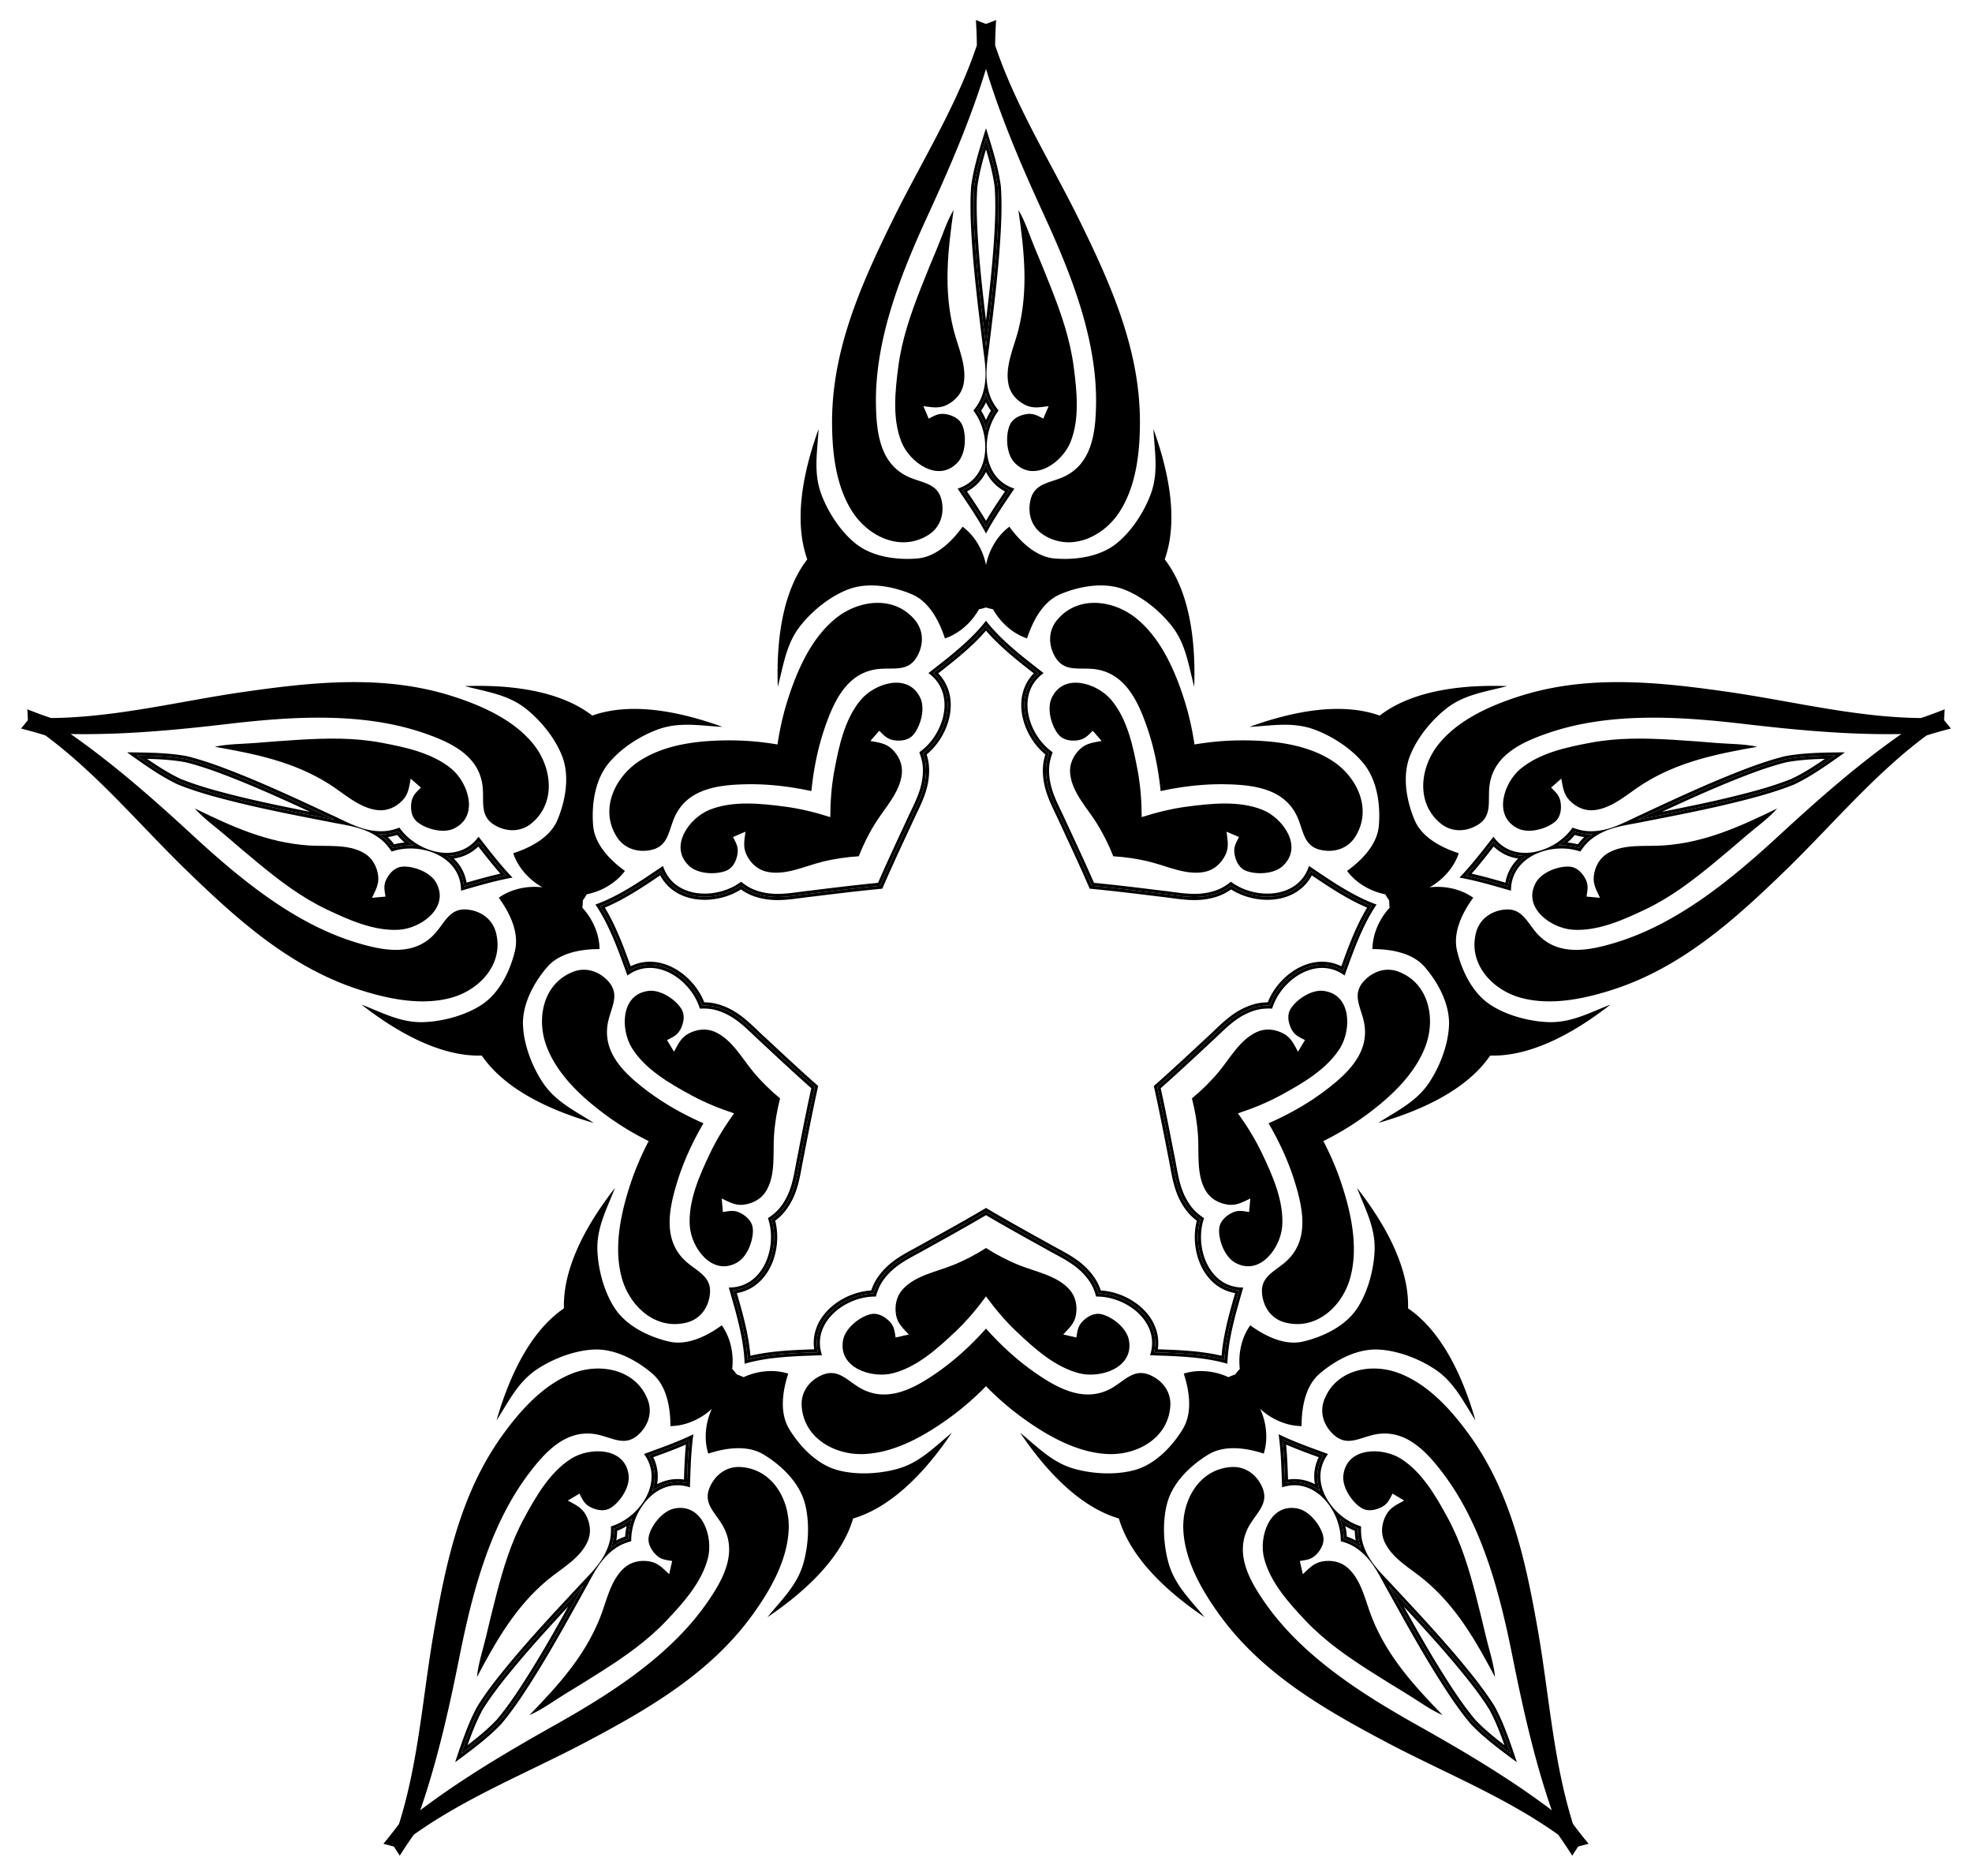
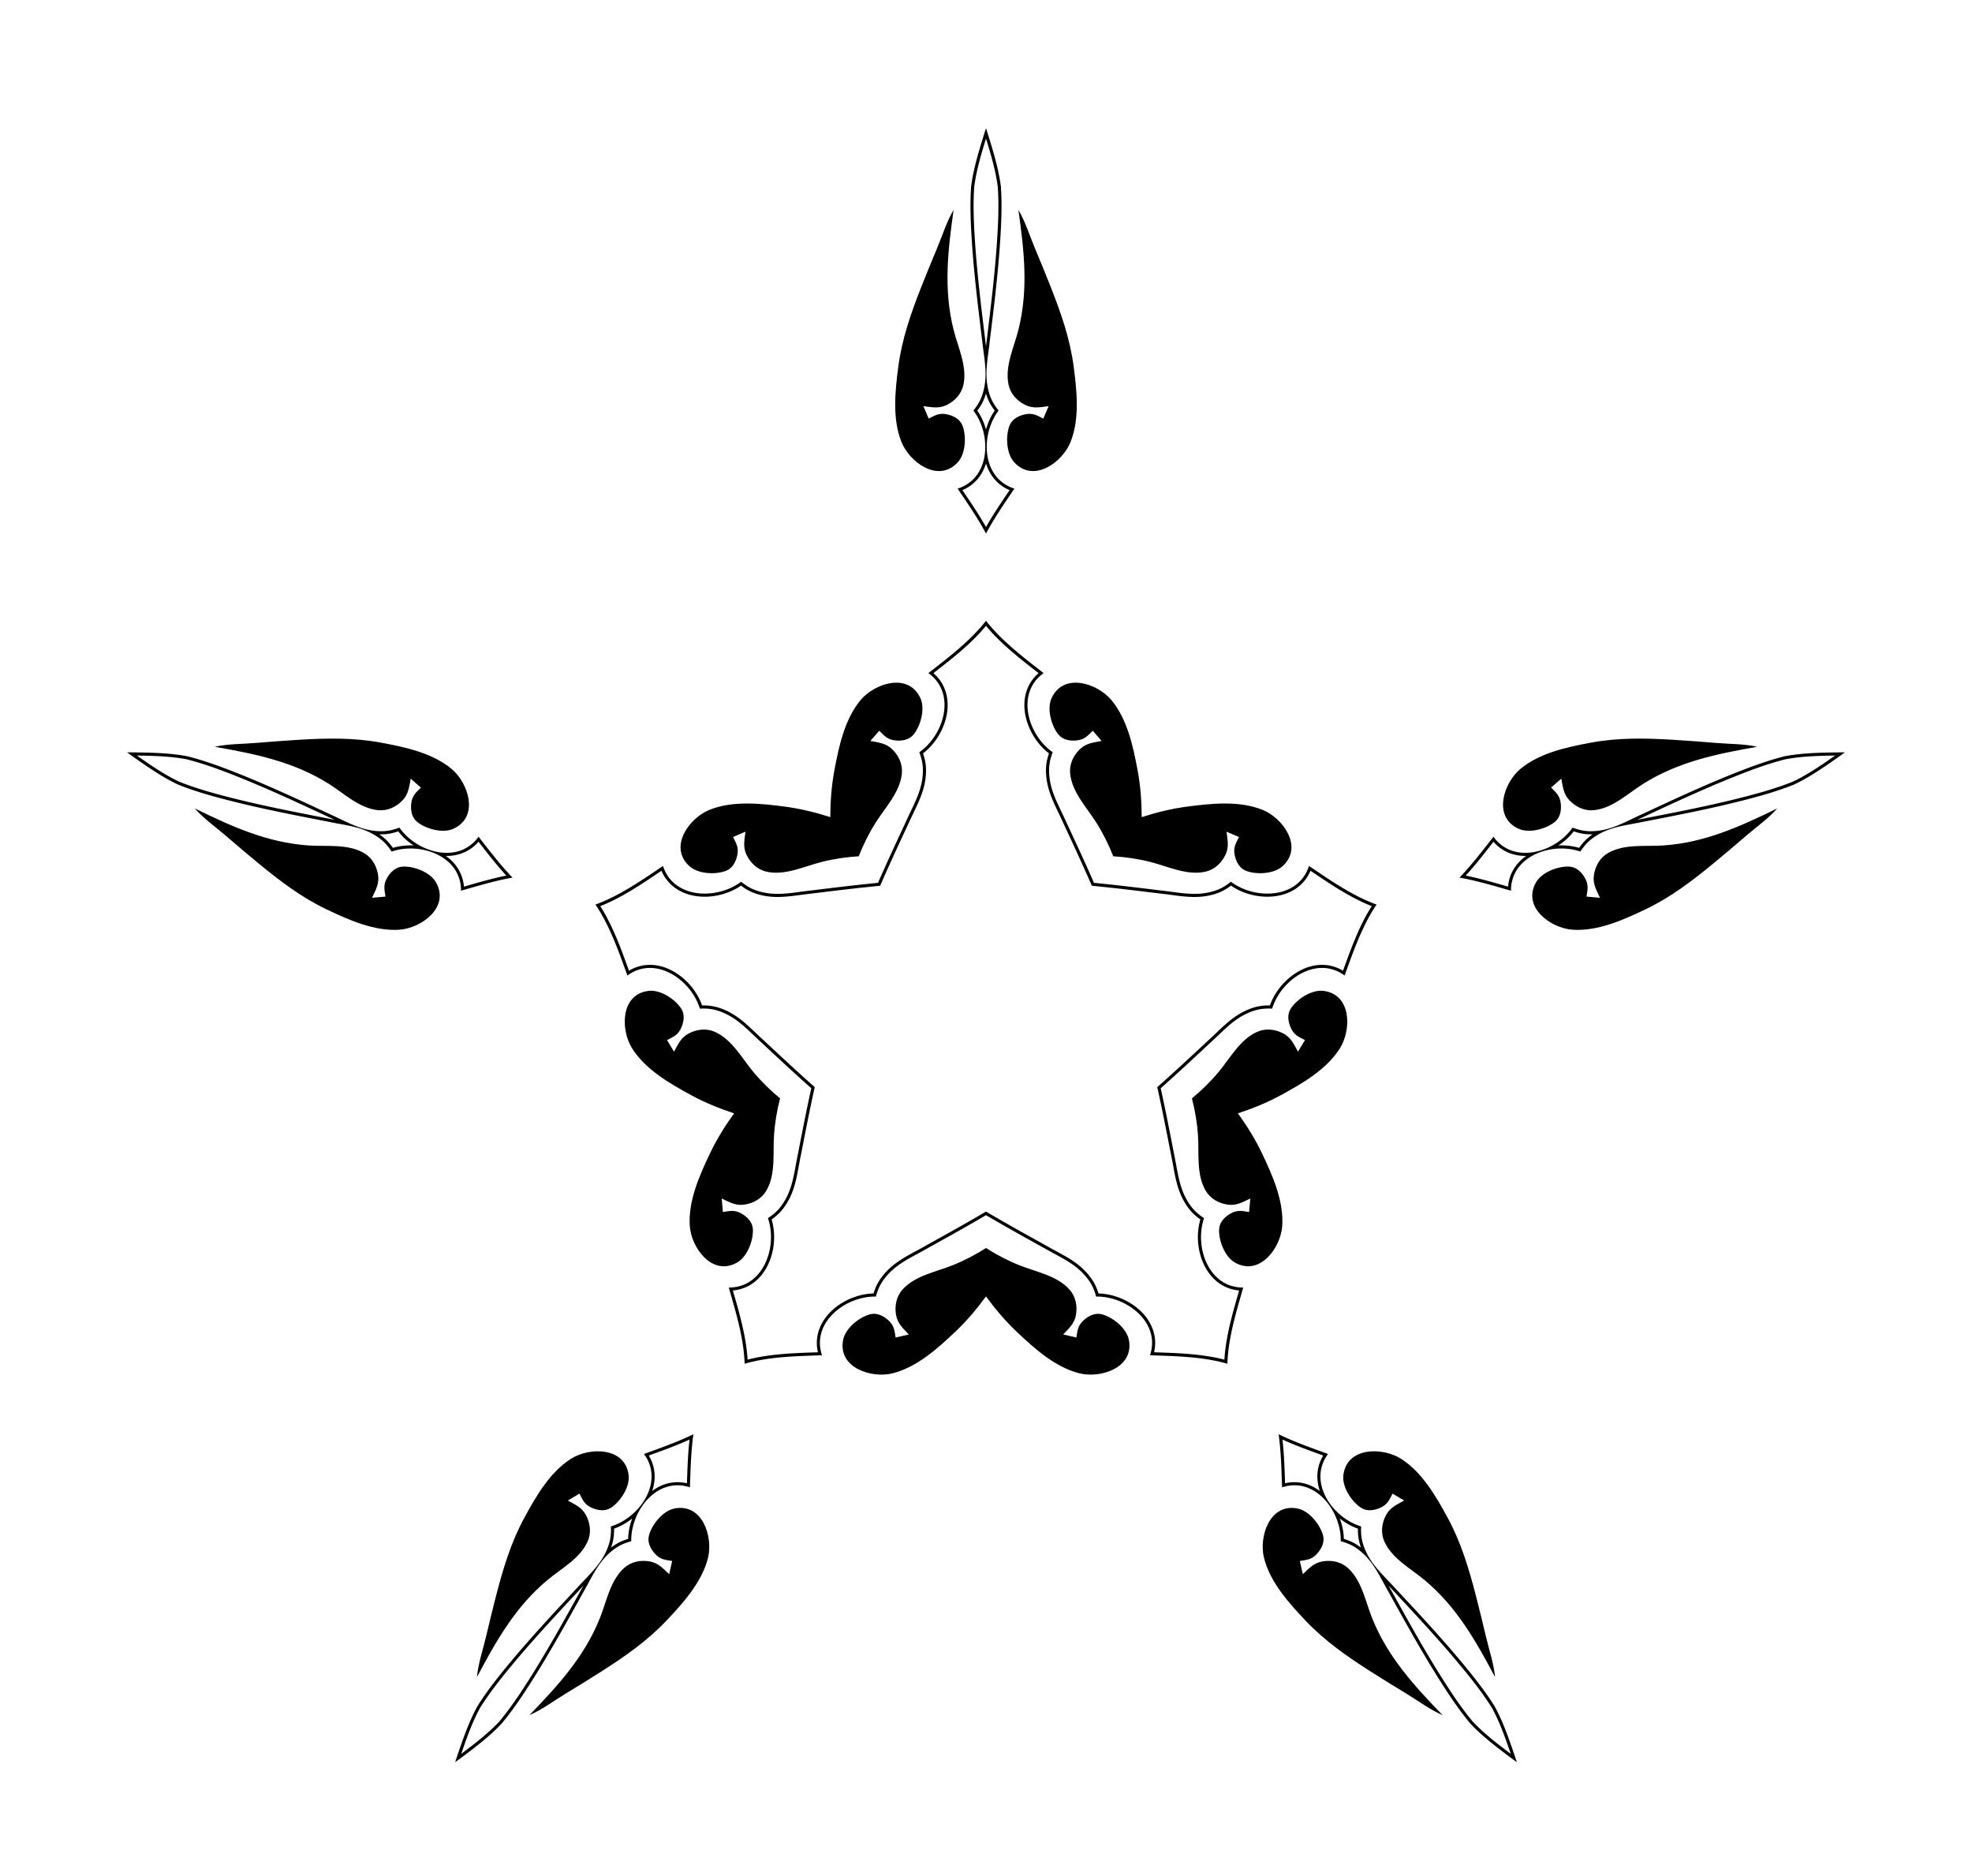
<svg xmlns="http://www.w3.org/2000/svg" viewBox="0 0 1719.052 1634.916">
-   <path d="M859.526 549.691c12.311 14.308 28.224 26.728 41.41 37.02l.242.188c-8.76 8.954-12.49 21.42-10.311 35.17 1.847 11.66 7.837 23.3 16.435 31.934a55.208 55.208 0 003.958 3.607 51.144 51.144 0 00-1.43 5.708c-.994 5.276-.982 11.209.036 17.634 1.652 10.432 6.108 19.722 10.417 28.707 1.248 2.602 2.538 5.293 3.711 7.92l.036.079 1.106 2.373c8.316 17.848 16.83 36.12 24.807 54.572 20.014 1.885 40.022 4.335 59.567 6.729l2.598.318.087.01c2.86.304 5.818.7 8.679 1.082 9.876 1.322 20.089 2.689 30.52 1.037 6.425-1.018 12.072-2.84 16.782-5.416a51.094 51.094 0 004.987-3.123 55.27 55.27 0 004.654 2.65c10.868 5.508 23.79 7.608 35.45 5.762 13.75-2.177 24.453-9.577 30.262-20.675l.254.171c13.863 9.361 30.592 20.658 48.004 27.944-9.804 16.13-16.698 35.102-22.411 50.824l-.105.288c-11.223-5.564-24.231-5.26-36.634 1.06-10.52 5.361-19.738 14.655-25.293 25.5a55.263 55.263 0 00-2.208 4.879 51.13 51.13 0 00-5.87.404c-5.325.685-10.964 2.53-16.76 5.483-9.41 4.795-16.87 11.903-24.083 18.778-2.089 1.991-4.25 4.05-6.385 5.977l-.064.059-1.915 1.785c-14.405 13.424-29.152 27.167-44.236 40.456 4.392 19.618 8.245 39.404 12.008 58.731l.5 2.57.017.085c.595 2.814 1.133 5.75 1.653 8.589 1.795 9.801 3.65 19.937 8.446 29.347 2.953 5.796 6.43 10.603 10.336 14.287a51.158 51.158 0 004.511 3.777 55.199 55.199 0 00-1.081 5.245c-1.88 12.039.115 24.977 5.474 35.496 6.32 12.404 16.665 20.296 29.015 22.392l-.085.294c-4.619 16.077-10.193 35.478-11.742 54.29-18.37-4.34-38.544-5.033-55.262-5.609l-.306-.01c1.823-12.393-2.486-24.67-12.33-34.514-8.348-8.348-20.036-14.244-32.067-16.175a55.218 55.218 0 00-5.322-.592 51.15 51.15 0 00-2.199-5.458c-2.297-4.853-5.793-9.646-10.394-14.245-7.468-7.469-16.533-12.366-25.3-17.102-2.54-1.371-5.166-2.79-7.658-4.225l-.076-.043-2.289-1.27c-17.219-9.552-34.846-19.33-52.146-29.569-17.3 10.24-34.927 20.017-52.146 29.569l-2.29 1.27-.075.043c-2.492 1.435-5.118 2.854-7.657 4.225-8.768 4.736-17.833 9.633-25.301 17.101-4.6 4.6-8.097 9.393-10.394 14.246a51.108 51.108 0 00-2.198 5.458c-1.777.11-3.557.308-5.323.592-12.03 1.931-23.718 7.827-32.067 16.175-9.844 9.843-14.153 22.12-12.33 34.514l-.306.01c-16.717.576-36.891 1.27-55.261 5.61-1.55-18.813-7.124-38.214-11.743-54.29l-.084-.295c12.35-2.096 22.695-9.988 29.014-22.392 5.36-10.52 7.355-23.457 5.475-35.496a55.274 55.274 0 00-1.082-5.245 51.158 51.158 0 004.511-3.777c3.906-3.684 7.383-8.49 10.337-14.287 4.794-9.41 6.65-19.546 8.445-29.347.52-2.84 1.058-5.775 1.653-8.589l.017-.085.5-2.57c3.764-19.327 7.616-39.113 12.008-58.73-15.084-13.29-29.83-27.033-44.235-40.457l-1.915-1.785-.065-.06c-2.135-1.926-4.296-3.985-6.385-5.976-7.213-6.875-14.672-13.983-24.083-18.778-5.796-2.953-11.435-4.798-16.76-5.483a51.13 51.13 0 00-5.87-.404 55.206 55.206 0 00-2.207-4.88c-5.555-10.844-14.774-20.138-25.293-25.498-12.404-6.32-25.412-6.625-36.635-1.061l-.105-.288c-5.713-15.722-12.607-34.694-22.41-50.824 17.412-7.286 34.14-18.583 48.004-27.944l.254-.171c5.809 11.098 16.512 18.498 30.261 20.675 11.661 1.846 24.582-.254 35.45-5.762a55.214 55.214 0 004.654-2.65 51.132 51.132 0 004.987 3.123c4.71 2.576 10.357 4.398 16.782 5.416 10.431 1.652 20.644.285 30.52-1.037 2.861-.383 5.82-.778 8.68-1.082l.086-.01 2.598-.318c19.545-2.394 39.553-4.844 59.567-6.73 7.978-18.451 16.491-36.723 24.808-54.571l1.105-2.373.036-.08c1.173-2.626 2.463-5.317 3.711-7.92 4.31-8.984 8.765-18.274 10.418-28.706 1.017-6.425 1.029-12.358.035-17.634a51.122 51.122 0 00-1.43-5.708 55.255 55.255 0 003.959-3.607c8.597-8.634 14.587-20.274 16.435-31.935 2.178-13.749-1.553-26.215-10.312-35.169l.242-.189c13.186-10.291 29.1-22.71 41.41-37.019zm463.877 198.637c-5.91 5.779-9.722 12.96-11.084 20.99l-.295-.085c-8.927-2.565-18.879-5.424-29.185-7.725 6.985-7.92 13.356-16.083 19.07-23.404l.19-.242c5.82 5.695 13.127 9.264 21.304 10.466zm-177.185 545.32c-7.322-3.835-15.33-5.241-23.388-4.056l-.01-.306c-.32-9.283-.676-19.631-1.672-30.144 9.69 4.196 19.422 7.733 28.152 10.905l.288.105c-3.617 7.296-4.754 15.347-3.37 23.496zm-573.384 0c1.385-8.149.248-16.2-3.37-23.496l.288-.105c8.73-3.172 18.462-6.709 28.153-10.905-.997 10.513-1.353 20.861-1.672 30.144l-.011.306c-8.057-1.185-16.065.221-23.388 4.056zM395.65 748.328c8.178-1.202 15.484-4.771 21.305-10.466l.189.242c5.714 7.322 12.085 15.484 19.07 23.404-10.306 2.301-20.258 5.16-29.185 7.725l-.294.085c-1.363-8.03-5.175-15.211-11.085-20.99zM859.526 411.3c3.67 7.406 9.322 13.252 16.537 17.028l-.171.255c-5.198 7.697-10.992 16.278-16.366 25.37-5.373-9.092-11.168-17.673-16.365-25.37l-.172-.255c7.215-3.776 12.867-9.622 16.537-17.028zm521.51 318.3a40.594 40.594 0 00-1.807 1.798 51.11 51.11 0 00-3.778 4.512 55.226 55.226 0 00-5.245-1.082 57.225 57.225 0 00-3.825-.466 57.196 57.196 0 002.821-2.624 55.21 55.21 0 003.607-3.958 51.139 51.139 0 005.709 1.429c.823.155 1.663.286 2.517.392zm-199.2 613.072a40.652 40.652 0 00-2.267-1.163 51.137 51.137 0 00-5.458-2.199 55.186 55.186 0 00-.592-5.322 57.145 57.145 0 00-.74-3.782 57.252 57.252 0 003.369 1.872 55.194 55.194 0 004.879 2.208c.027 2.036.161 3.98.404 5.87.107.831.243 1.67.406 2.516zm-644.62 0c.163-.846.298-1.685.405-2.516.243-1.89.378-3.834.404-5.87a55.234 55.234 0 004.88-2.208 57.345 57.345 0 003.368-1.872 57.145 57.145 0 00-.74 3.782 55.25 55.25 0 00-.592 5.322 51.164 51.164 0 00-5.458 2.2c-.757.358-1.513.745-2.267 1.162zm-199.2-613.071a40.58 40.58 0 002.519-.392 51.124 51.124 0 005.708-1.43 55.233 55.233 0 003.607 3.959c.908.904 1.85 1.78 2.821 2.624a57.217 57.217 0 00-3.825.466 55.23 55.23 0 00-5.245 1.081 51.128 51.128 0 00-3.777-4.511 40.705 40.705 0 00-1.807-1.797zm521.51-378.899c.365.78.749 1.538 1.151 2.274a51.118 51.118 0 003.123 4.987 55.254 55.254 0 00-2.65 4.653 57.2 57.2 0 00-1.624 3.494 57.202 57.202 0 00-1.624-3.494 55.198 55.198 0 00-2.65-4.653 51.113 51.113 0 003.123-4.987c.402-.736.786-1.494 1.151-2.274zm731.298 310.734c-8.404 5.78-16.807 11.217-25.617 15.706a133.854 133.854 0 01-3.475 1.708c-14.484 5.817-29.397 9.922-43.36 13.493-22.899 5.856-46.417 10.68-69.516 15.222 21.356-9.904 43.22-19.824 65.187-28.546 13.395-5.318 27.873-10.763 43.01-14.57 1.24-.235 2.523-.457 3.815-.661 9.766-1.547 19.76-2.088 29.956-2.352zm-279.33 859.693c-8.095-6.206-15.862-12.519-22.854-19.51a134.018 134.018 0 01-2.698-2.777c-10.008-11.978-18.52-24.893-26.231-37.069-12.646-19.968-24.502-40.844-35.959-61.41 16.019 17.251 32.21 34.979 47.293 53.176 9.197 11.095 18.849 23.183 27.148 36.402a133.86 133.86 0 011.807 3.425c4.489 8.81 8.092 18.147 11.493 27.763zm-903.935 0c3.401-9.616 7.004-18.954 11.493-27.763a133.711 133.711 0 011.807-3.425c8.3-13.22 17.951-25.307 27.149-36.402 15.083-18.197 31.274-35.925 47.292-53.176-11.456 20.566-23.313 41.442-35.958 61.41-7.71 12.176-16.224 25.091-26.231 37.069a133.76 133.76 0 01-2.7 2.777c-6.99 6.991-14.758 13.304-22.852 19.51zM128.228 661.437c10.196.264 20.19.805 29.956 2.352 1.292.204 2.575.427 3.816.66 15.136 3.808 29.615 9.253 43.01 14.57 21.967 8.723 43.83 18.643 65.186 28.547-23.099-4.541-46.617-9.366-69.516-15.222-13.963-3.571-28.876-7.676-43.36-13.493a133.85 133.85 0 01-3.475-1.708c-8.81-4.489-17.213-9.926-25.617-15.706zm731.298-531.319c2.9 9.779 5.474 19.451 7.02 29.217.206 1.292.39 2.58.552 3.833 1.056 15.572.352 31.024-.567 45.407-1.507 23.587-4.185 47.446-7.005 70.817-2.82-23.371-5.498-47.23-7.005-70.817-.918-14.383-1.622-29.835-.567-45.407.162-1.252.347-2.541.552-3.833 1.546-9.766 4.12-19.438 7.02-29.217zm92.27 641.933c-7.806-17.984-16.097-35.78-24.201-53.173l-1.121-2.407c-1.188-2.66-2.487-5.368-3.743-7.987-4.224-8.809-8.593-17.917-10.183-27.956-.969-6.117-.985-11.738-.05-16.707.44-2.326 1.075-4.683 1.931-7.157a52.373 52.373 0 01-5.203-4.577c-8.203-8.238-13.917-19.335-15.677-30.443-2.212-13.97 2.069-26.505 11.796-34.936l-2.744-2.144c-13.83-10.792-30.703-23.961-43.075-39.096-12.372 15.135-29.245 28.304-43.074 39.096-.932.727-1.848 1.442-2.745 2.144 9.728 8.431 14.009 20.965 11.796 34.936-1.76 11.108-7.473 22.205-15.677 30.443a52.374 52.374 0 01-5.203 4.577c.857 2.474 1.492 4.831 1.93 7.157.937 4.97.92 10.59-.049 16.707-1.59 10.039-5.958 19.147-10.183 27.956-1.256 2.62-2.555 5.327-3.742 7.987l-1.121 2.407c-8.105 17.394-16.396 35.189-24.203 53.173-19.516 1.867-39.002 4.254-58.049 6.586l-2.635.323c-2.897.307-5.874.705-8.753 1.09-9.683 1.297-19.696 2.637-29.735 1.046-6.116-.968-11.467-2.69-15.903-5.115-2.077-1.136-4.123-2.469-6.211-4.048a52.376 52.376 0 01-5.96 3.534c-10.371 5.256-22.69 7.262-33.799 5.502-13.97-2.212-24.568-10.157-29.58-22.014-.945.636-1.908 1.286-2.887 1.948-14.538 9.817-32.276 21.795-50.493 28.885 10.57 16.443 17.88 36.56 23.871 53.047.404 1.111.8 2.203 1.191 3.273 11.025-6.646 24.268-6.844 36.87-.423 10.022 5.106 18.81 13.97 24.11 24.317a52.36 52.36 0 012.745 6.363c2.617-.05 5.056.074 7.404.376 5.015.645 10.355 2.398 15.873 5.21 9.056 4.613 16.369 11.583 23.441 18.323 2.103 2.004 4.277 4.076 6.44 6.027l1.942 1.81c14.039 13.083 28.4 26.467 43.092 39.45-4.255 19.137-8.007 38.407-11.674 57.243l-.508 2.605c-.603 2.85-1.144 5.805-1.667 8.662-1.76 9.61-3.58 19.546-8.194 28.603-2.812 5.518-6.102 10.075-9.78 13.544-1.722 1.624-3.621 3.158-5.769 4.656a52.355 52.355 0 011.52 6.761c1.794 11.487-.106 23.823-5.212 33.844-6.421 12.603-17.252 20.227-30.077 21.33.313 1.096.633 2.212.96 3.348 4.844 16.86 10.755 37.431 11.868 56.948 18.905-4.973 40.296-5.708 57.828-6.311 1.181-.04 2.342-.08 3.48-.121-2.914-12.539.99-25.196 10.992-35.197 7.953-7.953 19.098-13.572 30.577-15.415a52.398 52.398 0 016.9-.644c.76-2.505 1.632-4.786 2.645-6.925 2.163-4.57 5.48-9.108 9.86-13.487 7.187-7.187 16.075-11.989 24.67-16.632 2.556-1.38 5.199-2.808 7.723-4.262l2.321-1.288c16.78-9.308 33.948-18.831 50.834-28.792 16.887 9.96 34.054 19.484 50.835 28.792l2.321 1.288c2.524 1.454 5.167 2.882 7.722 4.262 8.596 4.643 17.484 9.445 24.671 16.632 4.38 4.38 7.696 8.916 9.86 13.486 1.012 2.14 1.884 4.42 2.645 6.926 2.298.06 4.61.277 6.9.644 11.479 1.843 22.624 7.462 30.577 15.415 10.001 10.001 13.905 22.658 10.992 35.197l3.48.12c17.531.604 38.923 1.34 57.828 6.312 1.113-19.517 7.024-40.088 11.868-56.948.326-1.136.647-2.252.96-3.347-12.825-1.104-23.656-8.728-30.078-21.33-5.106-10.022-7.005-22.358-5.211-33.845.358-2.29.867-4.556 1.52-6.76-2.148-1.499-4.048-3.033-5.77-4.657-3.677-3.47-6.968-8.026-9.78-13.544-4.614-9.057-6.433-18.993-8.193-28.603-.524-2.857-1.065-5.811-1.667-8.662l-.508-2.605c-3.667-18.836-7.42-38.106-11.674-57.244 14.691-12.982 29.053-26.366 43.091-39.449l1.943-1.81c2.163-1.951 4.337-4.023 6.44-6.027 7.072-6.74 14.384-13.71 23.44-18.324 5.519-2.812 10.86-4.564 15.874-5.21 2.348-.301 4.786-.426 7.404-.375a52.377 52.377 0 012.745-6.363c5.3-10.348 14.088-19.211 24.109-24.317 12.603-6.421 25.846-6.223 36.87.423.391-1.07.788-2.162 1.191-3.273 5.991-16.487 13.301-36.604 23.872-53.047-18.217-7.09-35.956-19.068-50.493-28.885-.98-.662-1.942-1.312-2.887-1.948-5.013 11.857-15.61 19.801-29.58 22.014-11.11 1.76-23.428-.246-33.799-5.502a52.359 52.359 0 01-5.96-3.534c-2.088 1.58-4.134 2.912-6.211 4.048-4.436 2.425-9.787 4.147-15.904 5.115-10.039 1.59-20.051.25-29.735-1.045-2.879-.386-5.856-.784-8.752-1.091l-2.636-.323c-19.047-2.332-38.533-4.719-58.05-6.586zm475.592-57.51c1.551-.294 3.103-.598 4.625-.92l2.606-.507c27.803-5.414 56.552-11.011 84.427-18.14 14.077-3.6 29.123-7.743 43.777-13.634 1.189-.562 2.406-1.16 3.619-1.778 11.264-5.74 21.812-12.964 32.524-20.482l.76-.535-.93.014c-13.084.214-25.864.57-38.35 2.547-1.345.213-2.681.445-3.974.689-15.318 3.847-29.926 9.338-43.43 14.7-26.741 10.618-53.29 22.988-78.965 34.95l-2.406 1.122c-1.421.634-2.855 1.3-4.283 1.974zm-216.903 667.562a219.985 219.985 0 002.303 4.114l1.288 2.322c13.74 24.769 27.948 50.382 43.34 74.689 7.775 12.276 16.365 25.305 26.496 37.42.902.958 1.847 1.931 2.81 2.893 8.939 8.94 19.069 16.739 29.53 24.603l.743.558-.3-.88c-4.248-12.378-8.535-24.422-14.274-35.687a136.072 136.072 0 00-1.883-3.566c-8.393-13.38-18.129-25.574-27.402-36.762-18.361-22.15-38.33-43.577-57.64-64.3l-1.81-1.941a221.213 221.213 0 00-3.201-3.463zm-701.917 0a220.226 220.226 0 00-3.201 3.462l-1.81 1.943c-19.31 20.721-39.28 42.148-57.64 64.299-9.273 11.187-19.01 23.383-27.402 36.762a136.392 136.392 0 00-1.883 3.566c-5.74 11.265-10.027 23.309-14.274 35.688l-.3.879.743-.558c10.46-7.864 20.59-15.663 29.53-24.603.963-.962 1.908-1.935 2.81-2.892 10.131-12.117 18.721-25.145 26.495-37.421 15.393-24.308 29.6-49.92 43.34-74.69l1.289-2.32c.776-1.349 1.545-2.73 2.303-4.115zM291.664 714.541a221.156 221.156 0 00-4.282-1.975l-2.407-1.12c-25.674-11.963-52.223-24.333-78.964-34.95-13.505-5.363-28.112-10.854-43.43-14.701a136.416 136.416 0 00-3.974-.689c-12.487-1.978-25.266-2.333-38.351-2.547l-.93-.014.76.534c10.712 7.519 21.26 14.743 32.525 20.483 1.212.617 2.43 1.216 3.619 1.778 14.654 5.891 29.699 10.035 43.777 13.635 27.874 7.128 56.623 12.725 84.426 18.138l2.606.508c1.522.322 3.074.626 4.625.92zm567.862-412.576c.2-1.566.39-3.136.555-4.683l.322-2.635c3.443-28.115 7.004-57.187 8.838-85.9.927-14.5 1.635-30.09.56-45.847-.166-1.305-.36-2.648-.572-3.992-1.978-12.487-5.589-24.75-9.43-37.261l-.273-.888-.273.888c-3.84 12.51-7.452 24.774-9.43 37.261a136.013 136.013 0 00-.572 3.992c-1.075 15.757-.366 31.346.56 45.847 1.835 28.713 5.395 57.785 8.838 85.9l.323 2.635c.164 1.547.354 3.117.554 4.683zm499.015 434.946c3.767-.172 7.55.023 11.247.6 2.29.358 4.556.868 6.76 1.52 1.498-2.147 3.032-4.047 4.656-5.769 2.037-2.159 4.448-4.184 7.208-6.057-3.334.107-6.475-.114-9.391-.664-2.326-.438-4.684-1.073-7.158-1.93a52.36 52.36 0 01-4.576 5.203 56.42 56.42 0 01-8.746 7.097zm-190.607 586.627a56.416 56.416 0 012.904 10.882c.368 2.289.583 4.601.644 6.9 2.506.76 4.786 1.632 6.926 2.645 2.682 1.27 5.353 2.937 7.988 4.983-1.132-3.138-1.892-6.194-2.271-9.137-.302-2.348-.426-4.786-.376-7.404a52.376 52.376 0 01-6.363-2.745 56.426 56.426 0 01-9.452-6.124zm-616.816 0a56.43 56.43 0 01-9.452 6.124 52.376 52.376 0 01-6.363 2.745c.05 2.618-.074 5.056-.376 7.404-.378 2.943-1.138 5.999-2.27 9.137 2.634-2.047 5.305-3.714 7.988-4.983 2.14-1.013 4.42-1.885 6.925-2.646.06-2.298.277-4.61.644-6.9a56.415 56.415 0 012.904-10.88zM360.51 736.911a56.42 56.42 0 01-8.745-7.097 52.36 52.36 0 01-4.577-5.203c-2.474.857-4.831 1.492-7.157 1.93-2.917.55-6.058.771-9.392.664 2.76 1.873 5.171 3.898 7.208 6.057 1.624 1.722 3.158 3.622 4.656 5.769a52.355 52.355 0 016.76-1.52 56.426 56.426 0 0111.247-.6zm499.015-362.556c1.001-3.635 2.356-7.173 4.047-10.51a52.359 52.359 0 013.534-5.96c-1.58-2.089-2.912-4.135-4.047-6.212-1.424-2.603-2.605-5.522-3.534-8.726-.928 3.204-2.11 6.123-3.533 8.727-1.136 2.076-2.469 4.122-4.048 6.21a52.383 52.383 0 013.534 5.96 56.421 56.421 0 014.047 10.511zm418.156 388.828c11.85 2.413 23.395 5.73 33.584 8.657 1.136.327 2.252.648 3.347.96.93-10.815 6.499-20.213 15.78-26.743-11.347.171-21.376-4.159-28.486-12.362-.702.897-1.416 1.813-2.143 2.744-6.523 8.358-13.914 17.828-22.082 26.744zm-159.721 491.572c1.367 12.015 1.78 24.02 2.144 34.616.04 1.18.08 2.341.122 3.48 10.574-2.458 21.232-.066 30.31 6.742-3.67-10.738-2.65-21.613 2.955-30.91-1.07-.391-2.162-.788-3.273-1.191-9.964-3.621-21.254-7.724-32.258-12.737zm-516.87 0c-11.003 5.013-22.294 9.116-32.258 12.737-1.11.403-2.203.8-3.272 1.19 5.604 9.298 6.623 20.173 2.954 30.911 9.079-6.808 19.737-9.2 30.31-6.742.042-1.138.081-2.3.122-3.48.364-10.596.777-22.601 2.144-34.616zM441.37 763.183c-8.168-8.916-15.559-18.386-22.081-26.743-.727-.932-1.442-1.848-2.144-2.745-7.11 8.204-17.138 12.533-28.485 12.362 9.28 6.53 14.848 15.928 15.779 26.744 1.095-.313 2.211-.634 3.347-.96 10.19-2.928 21.735-6.245 33.584-8.658zm418.156-303.808c5.956-10.523 12.679-20.479 18.612-29.265l1.947-2.886c-9.999-4.228-17.216-12.427-20.559-23.272-3.343 10.845-10.56 19.044-20.559 23.272l1.948 2.886c5.933 8.786 12.656 18.742 18.611 29.265z" />
  <path d="M859.526 545.468c12.372 15.135 29.246 28.304 43.075 39.097.931.727 1.847 1.441 2.744 2.143-9.727 8.431-14.008 20.965-11.796 34.936 1.76 11.108 7.474 22.205 15.677 30.443a52.373 52.373 0 005.203 4.577c-.857 2.474-1.492 4.831-1.93 7.158-.936 4.968-.92 10.589.05 16.706 1.59 10.039 5.958 19.147 10.182 27.956 1.256 2.62 2.555 5.327 3.743 7.987l1.12 2.407c8.105 17.394 16.396 35.189 24.203 53.173 19.516 1.867 39.002 4.254 58.05 6.586l2.634.323c2.897.307 5.874.706 8.753 1.09 9.683 1.297 19.696 2.637 29.735 1.047 6.117-.97 11.467-2.69 15.904-5.116 2.076-1.136 4.122-2.469 6.21-4.048a52.367 52.367 0 005.961 3.534c10.37 5.256 22.69 7.262 33.798 5.502 13.97-2.212 24.568-10.157 29.58-22.014.946.636 1.908 1.286 2.887 1.948 14.538 9.817 32.277 21.795 50.494 28.885-10.571 16.443-17.881 36.56-23.872 53.047l-1.19 3.273c-11.025-6.646-24.269-6.844-36.872-.423-10.02 5.106-18.808 13.97-24.109 24.317a52.377 52.377 0 00-2.744 6.363c-2.618-.05-5.056.074-7.404.376-5.015.645-10.355 2.398-15.874 5.21-9.056 4.614-16.369 11.583-23.44 18.323-2.104 2.004-4.278 4.076-6.44 6.027l-1.943 1.81c-14.038 13.083-28.4 26.467-43.092 39.45 4.255 19.137 8.007 38.407 11.675 57.243l.507 2.606c.603 2.85 1.144 5.804 1.667 8.661 1.76 9.61 3.58 19.547 8.194 28.603 2.812 5.518 6.102 10.075 9.78 13.544 1.722 1.624 3.622 3.158 5.769 4.656a52.371 52.371 0 00-1.52 6.761c-1.793 11.487.106 23.823 5.212 33.844 6.422 12.603 17.252 20.227 30.078 21.33-.313 1.096-.634 2.212-.96 3.348-4.845 16.86-10.755 37.432-11.868 56.948-18.905-4.973-40.297-5.708-57.828-6.311-1.182-.04-2.342-.08-3.48-.121 2.913-12.539-.99-25.196-10.992-35.197-7.953-7.953-19.098-13.572-30.578-15.415a52.398 52.398 0 00-6.9-.644c-.76-2.505-1.632-4.786-2.645-6.925-2.163-4.57-5.48-9.108-9.86-13.487-7.186-7.187-16.074-11.989-24.67-16.632-2.555-1.38-5.198-2.808-7.722-4.262l-2.322-1.288c-16.78-9.308-33.947-18.831-50.834-28.792-16.886 9.96-34.054 19.484-50.834 28.792l-2.321 1.288c-2.525 1.454-5.167 2.882-7.723 4.262-8.596 4.643-17.484 9.445-24.67 16.632-4.38 4.38-7.697 8.916-9.86 13.487-1.013 2.14-1.885 4.42-2.646 6.925-2.298.06-4.61.277-6.9.644-11.479 1.843-22.624 7.462-30.576 15.415-10.002 10.001-13.906 22.658-10.992 35.197l-3.48.121c-17.532.603-38.924 1.338-57.829 6.31-1.113-19.515-7.023-40.087-11.867-56.947-.327-1.136-.648-2.252-.96-3.347 12.825-1.104 23.656-8.728 30.077-21.33 5.106-10.022 7.006-22.358 5.211-33.845a52.355 52.355 0 00-1.52-6.76c2.148-1.499 4.048-3.033 5.77-4.657 3.678-3.47 6.968-8.026 9.78-13.544 4.614-9.056 6.434-18.993 8.194-28.603.523-2.857 1.064-5.811 1.667-8.662l.507-2.605c3.668-18.836 7.42-38.106 11.675-57.244-14.692-12.982-29.054-26.366-43.092-39.449l-1.942-1.81c-2.163-1.951-4.337-4.023-6.44-6.027-7.072-6.74-14.385-13.71-23.441-18.324-5.518-2.811-10.859-4.564-15.874-5.21-2.347-.301-4.786-.426-7.404-.375a52.36 52.36 0 00-2.744-6.363c-5.3-10.348-14.088-19.21-24.11-24.317-12.602-6.421-25.846-6.223-36.87.423l-1.191-3.273c-5.99-16.487-13.3-36.604-23.872-53.047 18.217-7.09 35.956-19.068 50.494-28.885.979-.662 1.941-1.312 2.886-1.948 5.013 11.857 15.61 19.802 29.581 22.014 11.109 1.76 23.428-.246 33.798-5.502a52.359 52.359 0 005.96-3.534c2.089 1.58 4.135 2.912 6.211 4.048 4.437 2.425 9.787 4.147 15.904 5.115 10.039 1.59 20.052.25 29.735-1.045 2.879-.385 5.856-.784 8.753-1.091l2.635-.323c19.047-2.332 38.533-4.719 58.05-6.586 7.806-17.984 16.097-35.78 24.201-53.173l1.121-2.407c1.188-2.66 2.487-5.368 3.743-7.987 4.225-8.809 8.593-17.917 10.183-27.956.969-6.117.985-11.738.05-16.706-.44-2.327-1.074-4.684-1.931-7.158a52.386 52.386 0 005.203-4.577c8.203-8.238 13.917-19.335 15.677-30.443 2.212-13.97-2.068-26.505-11.796-34.936l2.744-2.144c13.83-10.792 30.703-23.96 43.075-39.096zm470.866 200.589c-9.28 6.53-14.848 15.928-15.779 26.744a2184.45 2184.45 0 01-3.347-.96c-10.19-2.928-21.735-6.245-33.584-8.658 8.168-8.916 15.559-18.386 22.082-26.743.727-.932 1.441-1.848 2.143-2.745 7.11 8.204 17.139 12.534 28.486 12.362zm-179.854 553.536c-9.08-6.808-19.737-9.2-30.311-6.742-.041-1.139-.081-2.3-.121-3.48-.365-10.596-.778-22.601-2.145-34.616 11.004 5.013 22.294 9.116 32.258 12.737l3.273 1.19c-5.605 9.298-6.624 20.173-2.954 30.911zm-582.023 0c3.67-10.738 2.65-21.613-2.954-30.91 1.07-.391 2.161-.788 3.272-1.191 9.964-3.621 21.255-7.724 32.258-12.737-1.367 12.015-1.78 24.02-2.144 34.616-.04 1.18-.08 2.341-.121 3.48-10.574-2.457-21.232-.066-30.311 6.742zM388.66 746.057c11.347.171 21.375-4.158 28.485-12.362.702.897 1.417 1.813 2.144 2.745 6.522 8.357 13.913 17.827 22.081 26.743-11.849 2.413-23.394 5.73-33.584 8.657-1.136.327-2.252.648-3.347.96-.93-10.815-6.499-20.213-15.78-26.743zm470.866-342.105c3.343 10.845 10.56 19.044 20.56 23.272l-1.949 2.886c-5.932 8.786-12.655 18.742-18.61 29.265-5.957-10.524-12.68-20.479-18.612-29.265l-1.948-2.886c10-4.228 17.216-12.427 20.56-23.272zm528.886 323.253c-2.76 1.873-5.171 3.898-7.207 6.057-1.625 1.722-3.159 3.622-4.656 5.769a52.358 52.358 0 00-6.761-1.52 56.419 56.419 0 00-11.247-.6 56.42 56.42 0 008.746-7.097 52.36 52.36 0 004.576-5.203c2.474.857 4.832 1.492 7.158 1.93 2.916.55 6.057.771 9.39.664zm-202.016 621.743c-2.635-2.047-5.306-3.714-7.988-4.983-2.14-1.013-4.42-1.885-6.926-2.646a52.348 52.348 0 00-.644-6.9 56.416 56.416 0 00-2.904-10.88 56.426 56.426 0 009.452 6.123 52.37 52.37 0 006.363 2.745c-.05 2.618.074 5.056.376 7.404.379 2.943 1.139 5.999 2.27 9.137zm-653.74 0c1.133-3.138 1.893-6.194 2.272-9.137.301-2.348.426-4.786.376-7.404a52.376 52.376 0 006.362-2.745 56.434 56.434 0 009.452-6.124 56.424 56.424 0 00-2.904 10.882 52.382 52.382 0 00-.644 6.9c-2.505.76-4.786 1.632-6.926 2.645-2.682 1.27-5.353 2.937-7.987 4.983zM330.642 727.205c3.333.107 6.474-.114 9.39-.664 2.327-.438 4.684-1.073 7.158-1.93a52.373 52.373 0 004.577 5.203 56.425 56.425 0 008.745 7.097 56.426 56.426 0 00-11.246.6c-2.29.358-4.557.868-6.761 1.52-1.498-2.147-3.032-4.047-4.656-5.769-2.037-2.158-4.447-4.184-7.208-6.057zm528.885-384.258c.929 3.204 2.11 6.123 3.534 8.727 1.135 2.076 2.468 4.122 4.047 6.21a52.367 52.367 0 00-3.534 5.96 56.421 56.421 0 00-4.047 10.511 56.421 56.421 0 00-4.047-10.51 52.374 52.374 0 00-3.534-5.96c1.58-2.089 2.912-4.135 4.048-6.212 1.424-2.603 2.604-5.522 3.533-8.726zm740.2 315.598l-.76.535c-10.712 7.518-21.26 14.742-32.524 20.482-1.213.618-2.43 1.216-3.62 1.778-14.653 5.891-29.699 10.035-43.776 13.635-27.875 7.128-56.624 12.725-84.427 18.138l-2.606.508c-1.522.322-3.074.626-4.625.92 1.428-.674 2.862-1.34 4.283-1.975l2.406-1.12c25.675-11.963 52.224-24.333 78.964-34.95 13.505-5.363 28.113-10.854 43.43-14.701a136.3 136.3 0 013.974-.689c12.487-1.978 25.267-2.333 38.352-2.547l.929-.014zm-282.731 870.157l-.744-.558c-10.46-7.864-20.59-15.663-29.53-24.603a136.54 136.54 0 01-2.81-2.892c-10.13-12.116-18.72-25.145-26.495-37.421-15.392-24.307-29.6-49.92-43.34-74.69l-1.288-2.32a219.667 219.667 0 01-2.304-4.115 220.226 220.226 0 013.201 3.462l1.81 1.943c19.31 20.721 39.28 42.148 57.64 64.299 9.274 11.187 19.01 23.383 27.403 36.762a136.09 136.09 0 011.882 3.566c5.74 11.265 10.027 23.309 14.274 35.688l.3.879zm-914.937 0l.3-.88c4.247-12.378 8.534-24.422 14.274-35.687.618-1.212 1.25-2.412 1.882-3.566 8.393-13.38 18.13-25.574 27.402-36.762 18.361-22.15 38.33-43.577 57.641-64.3l1.81-1.941a219.782 219.782 0 013.2-3.463 221.13 221.13 0 01-2.303 4.115l-1.288 2.32c-13.74 24.77-27.948 50.383-43.34 74.69-7.775 12.276-16.364 25.305-26.496 37.42-.902.958-1.847 1.931-2.81 2.894-8.939 8.94-19.069 16.738-29.53 24.603l-.742.557zM119.327 658.545l.929.014c13.085.214 25.864.57 38.351 2.547 1.345.213 2.68.445 3.974.689 15.318 3.847 29.925 9.338 43.43 14.7 26.74 10.618 53.29 22.988 78.964 34.95l2.407 1.122c1.42.634 2.855 1.3 4.282 1.974-1.551-.293-3.103-.598-4.625-.92l-2.606-.507c-27.802-5.414-56.552-11.011-84.426-18.14-14.078-3.6-29.123-7.743-43.777-13.634-1.19-.562-2.407-1.16-3.62-1.778-11.264-5.74-21.812-12.964-32.523-20.482l-.76-.535zm740.2-537.786l.273.888c3.84 12.51 7.451 24.774 9.429 37.261.213 1.344.405 2.687.573 3.992 1.074 15.757.366 31.346-.56 45.847-1.835 28.713-5.396 57.785-8.839 85.9l-.322 2.635a220.902 220.902 0 01-.555 4.683c-.2-1.566-.39-3.136-.554-4.683l-.323-2.635c-3.443-28.115-7.004-57.187-8.838-85.9-.926-14.5-1.635-30.09-.56-45.847.167-1.305.36-2.648.573-3.992 1.977-12.487 5.588-24.75 9.429-37.261l.273-.888zm94.124 648.74c-7.922-18.182-16.322-36.157-24.698-54.135-5.124-11.478-11.726-22.655-13.723-35.261-.82-5.172-1.034-10.62-.062-15.779.556-2.952 1.435-5.838 2.509-8.641a49.183 49.183 0 01-6.527-5.512c-7.704-7.737-13.228-18.279-14.919-28.952-2.04-12.872 1.496-25.937 13.505-34.516-14.874-11.736-36.174-27.392-50.21-45.66-14.036 18.268-35.336 33.924-50.21 45.66 12.01 8.58 15.545 21.644 13.506 34.516-1.691 10.673-7.216 21.215-14.92 28.952a49.195 49.195 0 01-6.526 5.512c1.073 2.803 1.953 5.689 2.509 8.641.972 5.159.757 10.608-.062 15.779-1.997 12.606-8.6 23.783-13.724 35.261-8.375 17.978-16.775 35.953-24.697 54.135-19.74 1.916-39.431 4.35-59.117 6.76-12.5 1.327-25.17 4.152-37.777 2.156-5.171-.82-10.42-2.298-15.025-4.817-2.636-1.441-5.11-3.17-7.444-5.057a49.197 49.197 0 01-7.258 4.504c-9.74 4.936-21.472 6.933-32.146 5.243-12.872-2.039-24.205-9.438-28.653-23.51-15.758 10.519-37.23 25.938-58.94 33.642 13.036 18.994 21.343 44.09 27.909 61.862 11.87-8.77 25.387-8.095 37-2.178 9.628 4.907 17.947 13.418 22.924 23.136a49.203 49.203 0 013.225 7.91c2.998-.154 6.014-.099 8.995.284 5.206.67 10.321 2.559 14.986 4.936 11.373 5.794 19.962 15.527 29.295 23.948 14.51 13.52 29.01 27.064 43.853 40.217-4.278 19.366-8.047 38.846-11.838 58.313-2.602 12.298-3.83 25.221-9.624 36.593-2.377 4.666-5.405 9.2-9.224 12.802-2.185 2.062-4.593 3.88-7.11 5.517a49.188 49.188 0 012.041 8.295c1.685 10.788-.042 22.563-4.948 32.192-5.916 11.612-16.455 20.103-31.213 19.985 5.134 18.238 13.164 43.424 13.782 66.453 22.093-6.529 48.527-6.675 67.46-7.427-4.674-14 .145-26.647 9.36-35.862 7.643-7.641 18.308-12.922 29.088-14.654a49.193 49.193 0 018.52-.622c.78-2.9 1.764-5.75 3.05-8.467 2.245-4.745 5.622-9.026 9.325-12.728 9.025-9.025 20.935-14.186 31.828-20.46 17.343-9.622 34.704-19.226 51.8-29.28 17.097 10.054 34.458 19.658 51.8 29.28 10.893 6.274 22.804 11.435 31.83 20.46 3.702 3.702 7.079 7.984 9.324 12.728 1.286 2.716 2.27 5.567 3.05 8.467 2.85-.042 5.704.17 8.52.622 10.78 1.731 21.445 7.013 29.087 14.654 9.216 9.215 14.035 21.862 9.362 35.861 18.932.753 45.366.9 67.459 7.428.618-23.03 8.647-48.215 13.782-66.453-14.758.119-25.297-8.373-31.213-19.985-4.906-9.629-6.633-21.404-4.948-32.192a49.19 49.19 0 012.04-8.295c-2.516-1.638-4.924-3.455-7.11-5.517-3.818-3.602-6.846-8.136-9.223-12.802-5.795-11.372-7.023-24.295-9.624-36.593-3.791-19.467-7.56-38.947-11.838-58.313 14.844-13.153 29.343-26.697 43.852-40.217 9.334-8.421 17.923-18.154 29.295-23.948 4.666-2.377 9.78-4.266 14.987-4.936 2.98-.383 5.996-.438 8.995-.284a49.203 49.203 0 013.225-7.91c4.977-9.718 13.296-18.23 22.925-23.136 11.611-5.917 25.129-6.592 36.999 2.178 6.566-17.772 14.873-42.868 27.91-61.862-21.711-7.704-43.183-23.123-58.942-33.642-4.448 14.072-15.78 21.471-28.652 23.51-10.674 1.69-22.407-.307-32.146-5.243a49.2 49.2 0 01-7.259-4.504c-2.334 1.887-4.807 3.616-7.443 5.057-4.606 2.519-9.854 3.997-15.025 4.817-12.607 1.996-25.276-.83-37.777-2.156-19.686-2.41-39.377-4.844-59.117-6.76zm318.631-4.561c16.287 2.908 32.267 7.859 44.909 11.418-.119-14.758 8.373-25.297 19.985-31.214 9.629-4.905 21.404-6.632 32.192-4.947 2.817.44 5.597 1.12 8.295 2.04 1.637-2.516 3.455-4.924 5.517-7.11 3.602-3.818 8.136-6.846 12.802-9.223 11.372-5.795 24.295-7.023 36.593-9.624 29.16-5.68 58.35-11.31 87.143-18.673 14.962-3.826 29.847-8.003 44.19-13.775a138.32 138.32 0 003.765-1.848c11.496-5.857 22.34-13.302 32.853-20.68a550.181 550.181 0 007.722-5.526c-3.164-.003-6.33.017-9.496.068-12.84.21-25.99.562-38.733 2.58-1.383.22-2.76.458-4.132.718-14.997 3.76-29.495 9.131-43.848 14.83-27.623 10.967-54.546 23.57-81.475 36.115-11.48 5.124-22.656 11.727-35.262 13.723-5.171.82-10.62 1.035-15.778.063-2.953-.557-5.839-1.436-8.642-2.51a49.196 49.196 0 01-5.512 6.527c-7.737 7.704-18.279 13.228-28.952 14.92-12.872 2.039-25.936-1.497-34.515-13.506-8.136 10.31-18.155 23.708-29.62 35.634zm-157.659 485.224c2.267 16.388 2.497 33.116 3.019 46.239 13.999-4.673 26.646.145 35.861 9.361 7.641 7.642 12.923 18.307 14.654 29.088.452 2.815.665 5.668.623 8.52 2.899.779 5.75 1.764 8.466 3.05 4.745 2.245 9.026 5.622 12.728 9.324 9.025 9.025 14.187 20.936 20.461 31.829 14.412 25.978 28.786 51.998 44.687 77.107 8.262 13.047 16.835 25.913 26.757 37.771.958 1.018 1.931 2.02 2.921 3.01 9.123 9.122 19.554 17.136 29.82 24.853 2.53 1.903 5.08 3.78 7.642 5.638a549.785 549.785 0 00-3-9.01c-4.167-12.148-8.566-24.546-14.423-36.041a137.82 137.82 0 00-1.959-3.707c-8.211-13.102-17.799-25.23-27.654-37.12-18.967-22.882-39.271-44.593-59.524-66.328-8.421-9.333-18.154-17.922-23.949-29.295-2.377-4.665-4.265-9.78-4.935-14.987-.383-2.98-.439-5.996-.284-8.994a49.185 49.185 0 01-7.91-3.225c-9.718-4.978-18.23-13.296-23.136-22.925-5.917-11.612-6.592-25.13 2.178-36.999-12.32-4.551-28.157-9.94-43.043-17.16zm-510.194 0c-14.885 7.22-30.723 12.608-43.043 17.16 8.77 11.869 8.095 25.386 2.178 36.998-4.906 9.629-13.418 17.948-23.136 22.925a49.194 49.194 0 01-7.91 3.225c.155 2.998.1 6.015-.284 8.995-.67 5.206-2.558 10.321-4.935 14.987-5.795 11.372-15.528 19.961-23.948 29.294-20.254 21.735-40.558 43.446-59.525 66.328-9.855 11.89-19.443 24.018-27.654 37.12a138.396 138.396 0 00-1.96 3.707c-5.856 11.496-10.255 23.893-14.422 36.04a549.15 549.15 0 00-3 9.01 548.542 548.542 0 007.642-5.636c10.266-7.718 20.697-15.732 29.82-24.855.99-.99 1.963-1.991 2.92-3.008 9.923-11.858 18.496-24.725 26.758-37.772 15.9-25.109 30.275-51.129 44.687-77.107 6.275-10.893 11.436-22.804 20.461-31.829 3.702-3.702 7.983-7.079 12.728-9.325 2.716-1.285 5.567-2.27 8.467-3.05-.042-2.85.17-5.704.622-8.52 1.731-10.78 7.013-21.445 14.654-29.087 9.215-9.215 21.862-14.034 35.861-9.361.522-13.124.752-29.851 3.019-46.24zM446.77 764.938c-11.466-11.926-21.485-25.324-29.62-35.634-8.58 12.01-21.643 15.545-34.515 13.505-10.674-1.69-21.216-7.215-28.953-14.919a49.203 49.203 0 01-5.511-6.527c-2.804 1.074-5.69 1.953-8.642 2.51-5.159.972-10.607.756-15.779-.063-12.606-1.996-23.782-8.599-35.261-13.723-26.93-12.546-53.853-25.148-81.475-36.115-14.354-5.699-28.851-11.07-43.849-14.83-1.372-.26-2.748-.498-4.131-.718-12.743-2.018-25.893-2.37-38.734-2.58a549.716 549.716 0 00-9.496-.068 550.181 550.181 0 007.723 5.526c10.512 7.378 21.357 14.823 32.853 20.68 1.247.636 2.5 1.252 3.764 1.848 14.344 5.773 29.229 9.95 44.19 13.776 28.794 7.363 57.983 12.993 87.144 18.672 12.298 2.601 25.221 3.83 36.593 9.624 4.665 2.377 9.2 5.405 12.802 9.224 2.062 2.185 3.88 4.593 5.516 7.11a49.197 49.197 0 018.296-2.041c10.787-1.685 22.563.042 32.192 4.947 11.612 5.917 20.103 16.456 19.985 31.214 12.642-3.56 28.622-8.51 44.908-11.418zm412.756-299.885c7.799-14.59 17.445-28.259 24.737-39.182-14.072-4.448-21.472-15.78-23.51-28.653-1.69-10.673.306-22.406 5.242-32.145a49.194 49.194 0 014.504-7.259c-1.887-2.334-3.615-4.807-5.057-7.443-2.518-4.606-3.997-9.854-4.816-15.026-1.997-12.606.829-25.276 2.155-37.776 3.61-29.489 7.275-58.988 9.17-88.648.985-15.412 1.612-30.86.554-46.285a138.387 138.387 0 00-.594-4.151c-2.018-12.743-5.747-25.358-9.515-37.635a550.738 550.738 0 00-2.87-9.053c-.98 3.009-1.94 6.026-2.869 9.053-3.769 12.277-7.497 24.892-9.516 37.635a138.387 138.387 0 00-.594 4.15c-1.058 15.427-.43 30.874.554 46.286 1.895 29.66 5.56 59.16 9.17 88.648 1.327 12.5 4.152 25.17 2.156 37.776-.82 5.172-2.298 10.42-4.817 15.026-1.441 2.636-3.17 5.109-5.057 7.443a49.202 49.202 0 014.505 7.259c4.936 9.739 6.932 21.472 5.242 32.145-2.038 12.873-9.438 24.205-23.51 28.653 7.291 10.923 16.937 24.592 24.736 39.182z" />
-   <path d="M859.526 492.412l.018-.01c2.596-13.147 10-25.702 20.382-33.312 9.203 12.725 22.901 26.309 39.438 27.694 17.972 1.505 39.314-1.392 53.8-12.992 13.152-10.533 23.998-27.187 29.868-42.853 7.136-19.043 3.467-37.289 2.426-56.93 12.283 33.764 22.555 78.023 9.869 113.537 23.04 29.856 26.947 75.122 25.699 111.029-5.08-19.001-7.229-37.488-19.9-53.393-10.424-13.085-25.885-25.573-41.649-31.526-17.36-6.556-38.554-2.716-55.181 4.27-15.3 6.426-24.129 23.579-28.95 38.524-12.226-4.03-23.146-13.681-29.678-25.383a57.072 57.072 0 01-6.142-1.574 57.097 57.097 0 01-6.142 1.574c-6.531 11.702-17.452 21.354-29.678 25.383-4.82-14.945-13.65-32.098-28.95-38.525-16.627-6.985-37.82-10.825-55.18-4.27-15.765 5.954-31.226 18.442-41.65 31.527-12.67 15.905-14.82 34.392-19.9 53.393-1.248-35.907 2.66-81.173 25.7-111.029-12.687-35.514-2.415-79.773 9.868-113.536-1.04 19.64-4.709 37.886 2.426 56.929 5.87 15.666 16.716 32.32 29.87 42.853 14.484 11.6 35.827 14.497 53.799 12.992 16.537-1.385 30.234-14.97 39.437-27.694 10.383 7.61 17.786 20.164 20.383 33.312l.017.01zM1246.263 773.392l.015.014c13.306-1.593 27.533 1.568 37.98 9.09-9.258 12.686-17.945 29.91-14.152 46.066 4.122 17.557 13.472 36.96 28.98 47.152 14.083 9.254 33.273 14.422 49.987 15.164 20.315.902 36.534-8.225 54.892-15.284-28.315 22.115-67.233 45.561-104.93 44.47-21.274 31.138-63.118 48.843-97.653 58.751 16.502-10.703 33.419-18.46 44.63-35.425 9.224-13.957 16.323-32.52 17.113-49.353.87-18.537-9.33-37.506-21.112-51.161-10.84-12.564-29.882-15.661-45.586-15.627.054-12.874 5.86-26.242 14.97-36.07a57.098 57.098 0 01-.4-6.328 57.11 57.11 0 01-3.396-5.355c-13.147-2.596-25.701-9.999-33.312-20.382 12.725-9.203 26.309-22.9 27.694-39.437 1.505-17.972-1.392-39.315-12.992-53.8-10.533-13.153-27.187-23.998-42.853-29.869-19.042-7.135-37.288-3.467-56.929-2.426 33.763-12.283 78.022-22.555 113.536-9.868 29.856-23.04 75.123-26.948 111.029-25.7-19.001 5.08-37.487 7.23-53.393 19.9-13.085 10.424-25.573 25.885-31.526 41.65-6.556 17.36-2.716 38.553 4.27 55.18 6.427 15.3 23.579 24.13 38.525 28.95-4.03 12.226-13.682 23.146-25.383 29.678l-.004.02zM1098.543 1228.028l-.009.019c5.627 12.162 7.017 26.67 3.09 38.93-14.924-4.885-33.99-7.824-48.183.776-15.424 9.346-30.988 24.234-35.889 42.133-4.45 16.253-3.434 36.101 1.025 52.225 5.42 19.6 19.112 32.205 31.499 47.483-29.783-20.095-64.108-49.863-74.719-86.052-36.189-10.611-65.957-44.936-86.052-74.718 15.278 12.386 27.883 26.078 47.483 31.498 16.124 4.46 35.973 5.475 52.225 1.025 17.899-4.9 32.787-20.464 42.133-35.889 8.6-14.192 5.661-33.258.776-48.183 12.26-3.927 26.768-2.537 38.93 3.09a57.048 57.048 0 015.895-2.336 57.124 57.124 0 014.043-4.884c-1.593-13.306 1.568-27.533 9.09-37.98 12.686 9.258 29.91 17.945 46.066 14.152 17.558-4.122 36.96-13.472 47.152-28.98 9.254-14.083 14.422-33.273 15.164-49.987.902-20.315-8.225-36.534-15.284-54.892 22.115 28.315 45.561 67.233 44.47 104.93 31.139 21.274 48.843 63.118 58.751 97.653-10.702-16.502-18.46-33.419-35.425-44.63-13.957-9.224-32.52-16.323-49.353-17.113-18.537-.87-37.506 9.33-51.16 21.112-12.565 10.84-15.662 29.882-15.628 45.586-12.874-.054-26.242-5.86-36.07-14.97l-.02.002zM620.51 1228.028l-.02-.002c-9.828 9.11-23.197 14.915-36.07 14.97.034-15.705-3.063-34.746-15.628-45.586-13.655-11.782-32.624-21.983-51.16-21.113-16.833.79-35.396 7.89-49.354 17.113-16.965 11.212-24.722 28.13-35.425 44.63 9.909-34.534 27.613-76.378 58.752-97.653-1.092-37.696 22.354-76.614 44.47-104.93-7.06 18.358-16.187 34.578-15.285 54.893.742 16.713 5.91 35.904 15.165 49.986 10.191 15.508 29.594 24.858 47.152 28.98 16.155 3.793 33.38-4.893 46.065-14.151 7.523 10.447 10.684 24.674 9.09 37.98a57.087 57.087 0 014.044 4.884 57.057 57.057 0 015.894 2.336c12.162-5.627 26.67-7.017 38.93-3.09-4.885 14.924-7.823 33.99.776 48.183 9.346 15.424 24.235 30.988 42.133 35.888 16.253 4.45 36.101 3.435 52.226-1.024 19.6-5.42 32.205-19.112 47.482-31.499-20.095 29.783-49.863 64.108-86.052 74.719-10.61 36.188-44.935 65.957-74.718 86.052 12.386-15.278 26.079-27.883 31.499-47.483 4.459-16.124 5.474-35.973 1.024-52.225-4.9-17.9-20.464-32.787-35.889-42.133-14.192-8.6-33.258-5.661-48.183-.776-3.927-12.26-2.537-26.768 3.09-38.93l-.008-.019zM472.79 773.392a7.127 7.127 0 00-.004-.02c-11.702-6.532-21.354-17.452-25.383-29.678 14.946-4.821 32.098-13.65 38.525-28.95 6.985-16.627 10.825-37.82 4.27-55.18-5.954-15.765-18.442-31.226-31.527-41.65-15.905-12.67-34.391-14.82-53.392-19.9 35.906-1.248 81.172 2.66 111.028 25.7 35.514-12.687 79.773-2.415 113.536 9.868-19.64-1.04-37.886-4.71-56.929 2.426-15.666 5.87-32.32 16.716-42.853 29.869-11.6 14.485-14.497 35.828-12.992 53.8 1.385 16.536 14.97 30.234 27.694 39.437-7.61 10.383-20.164 17.786-33.312 20.382a57.09 57.09 0 01-3.395 5.355 57.074 57.074 0 01-.4 6.328c9.11 9.828 14.915 23.196 14.97 36.07-15.705-.034-34.746 3.063-45.587 15.627-11.781 13.655-21.982 32.624-21.112 51.161.79 16.832 7.89 35.395 17.113 49.353 11.211 16.966 28.129 24.722 44.63 35.425-34.535-9.909-76.378-27.613-97.653-58.751-37.697 1.091-76.615-22.355-104.93-44.47 18.358 7.059 34.577 16.186 54.893 15.284 16.713-.742 35.903-5.91 49.986-15.164 15.508-10.192 24.858-29.595 28.98-47.152 3.793-16.156-4.893-33.38-14.151-46.065 10.446-7.524 24.674-10.685 37.98-9.091l.015-.014z" />
  <path d="M933.204 385.297c8.127-20.252 5.541-44.518 2.781-65.602-3.175-24.255-10.982-46.537-19.89-69.209-4.548-11.576-9.299-23.072-14.1-34.546-4.515-10.793-8.231-22.912-14.229-32.973 5.016 35.582 8.907 69.24-.014 104.615-3.817 15.134-11.932 31.642-8.606 47.594 1.694 8.122 7.423 14.316 14.786 17.886 6.835 3.314 13.031 1.822 20.189.943-1.612 3.59-3.043 7.258-4.632 10.858-5.798-2.946-9.238-5.16-16.126-3.664-5.456 1.185-11.036 4.066-13.23 9.53-3.757 9.24-2.962 25.165 4.376 32.624 16.867 17.693 41.63-.45 48.695-18.056zM393.685 670.22c-16.75-13.987-40.627-19.027-61.531-22.917-24.05-4.476-47.654-3.936-71.968-2.47-12.416.748-24.817 1.714-37.212 2.734-11.661.96-24.335.749-35.757 3.344 35.39 6.225 68.603 12.926 99.49 32.341 13.214 8.307 26.407 21.126 42.605 22.892 8.248.9 15.91-2.636 21.58-8.535 5.264-5.477 5.76-11.83 7.135-18.909 2.917 2.642 5.963 5.137 8.896 7.76-4.594 4.604-7.762 7.192-8.468 14.205-.559 5.555.457 11.752 4.976 15.528 7.627 6.427 23.018 10.592 32.38 5.919 22.038-10.574 12.435-39.732-2.126-51.891zM497.943 1271.38c-18.479 11.607-30.65 32.758-40.81 51.437-11.688 21.49-18.47 44.105-24.59 67.682-3.124 12.04-6.037 24.132-8.898 36.236-2.69 11.387-6.807 23.376-7.869 35.04 16.857-31.735 33.493-61.25 61.503-84.626 11.983-10 28.252-18.586 34.937-33.446 3.404-7.567 2.41-15.945-1.449-23.161-3.582-6.7-9.471-9.134-15.779-12.63 3.415-1.958 6.728-4.083 10.13-6.062 2.959 5.792 4.44 9.604 10.893 12.443 5.11 2.248 11.318 3.197 16.305.066 8.47-5.267 17.187-18.618 15.635-28.966-3.246-24.227-33.944-24.104-50.008-14.014zM1101.896 1357.992c5.33 21.162 21.685 39.274 36.31 54.708 16.826 17.757 36.239 31.195 56.77 44.3 10.485 6.693 21.086 13.2 31.714 19.661 9.997 6.078 20.127 13.698 30.893 18.312-24.973-25.838-47.904-50.78-61.48-84.644-5.807-14.486-8.945-32.612-21.013-43.562-6.144-5.575-14.42-7.219-22.475-5.78-7.478 1.337-11.613 6.186-16.887 11.104-.807-3.852-1.804-7.66-2.635-11.507 6.422-1.024 10.507-1.255 15.2-6.514 3.717-4.166 6.538-9.776 5.102-15.487-2.392-9.683-12.396-22.099-22.717-23.82-24.045-4.4-33.414 24.834-28.782 43.23zM1370.902 810.364c21.773 1.47 44.052-8.487 63.25-17.627 22.088-10.515 40.867-24.826 59.676-40.303 9.605-7.903 19.07-15.974 28.499-24.085 8.87-7.63 19.247-14.91 26.962-23.723-32.29 15.767-63.099 29.867-99.5 32.314-15.572 1.047-33.78-1.57-47.923 6.523-7.201 4.12-11.321 11.484-12.442 19.59-1.04 7.525 2.294 12.956 5.342 19.491-3.913-.422-7.843-.65-11.758-1.049 1.01-6.425 2.052-10.38-1.499-16.47-2.813-4.822-7.277-9.238-13.152-9.637-9.948-.717-24.848 4.96-29.675 14.244-11.614 21.508 13.294 39.453 32.22 40.732zM1325.367 670.22c16.75-13.987 40.627-19.027 61.531-22.917 24.05-4.476 47.654-3.936 71.968-2.47 12.416.748 24.817 1.714 37.213 2.734 11.66.96 24.335.749 35.756 3.344-35.39 6.225-68.603 12.926-99.49 32.341-13.214 8.307-26.406 21.126-42.605 22.892-8.248.9-15.909-2.636-21.58-8.535-5.264-5.477-5.76-11.83-7.135-18.909-2.917 2.642-5.963 5.137-8.896 7.76 4.594 4.604 7.762 7.192 8.468 14.205.559 5.555-.456 11.752-4.976 15.528-7.626 6.427-23.017 10.592-32.38 5.919-22.037-10.574-12.434-39.732 2.126-51.891zM785.849 385.297c-8.128-20.252-5.542-44.518-2.782-65.602 3.175-24.255 10.982-46.537 19.89-69.209 4.548-11.576 9.3-23.072 14.1-34.546 4.515-10.793 8.231-22.912 14.229-32.973-5.016 35.582-8.906 69.24.015 104.615 3.816 15.134 11.931 31.642 8.605 47.594-1.693 8.122-7.423 14.316-14.786 17.886-6.835 3.314-13.03 1.822-20.188.943 1.611 3.59 3.043 7.258 4.631 10.858 5.799-2.946 9.239-5.16 16.127-3.664 5.456 1.185 11.035 4.066 13.23 9.53 3.756 9.24 2.961 25.165-4.377 32.624-16.866 17.693-41.63-.45-48.694-18.056zM348.15 810.364c-21.772 1.47-44.052-8.487-63.25-17.627-22.088-10.515-40.867-24.826-59.676-40.303-9.605-7.903-19.07-15.974-28.498-24.085-8.87-7.63-19.247-14.91-26.962-23.723 32.29 15.767 63.098 29.867 99.499 32.314 15.572 1.047 33.78-1.57 47.924 6.523 7.2 4.12 11.32 11.484 12.44 19.59 1.04 7.525-2.293 12.956-5.34 19.491 3.912-.422 7.842-.65 11.758-1.049-1.011-6.425-2.053-10.38 1.498-16.47 2.813-4.822 7.277-9.238 13.152-9.637 9.949-.717 24.848 4.96 29.675 14.244 11.614 21.508-13.293 39.453-32.22 40.732zM617.156 1357.992c-5.329 21.162-21.684 39.274-36.31 54.708-16.825 17.757-36.238 31.195-56.77 44.3-10.485 6.693-21.086 13.2-31.713 19.661-9.998 6.078-20.128 13.698-30.893 18.312 24.972-25.838 47.903-50.78 61.479-84.644 5.808-14.486 8.946-32.612 21.013-43.562 6.144-5.575 14.42-7.219 22.475-5.78 7.478 1.337 11.613 6.186 16.887 11.104.807-3.852 1.805-7.66 2.636-11.507-6.423-1.024-10.507-1.255-15.2-6.514-3.718-4.166-6.539-9.776-5.102-15.487 2.392-9.683 12.395-22.099 22.716-23.82 24.045-4.4 33.414 24.834 28.782 43.23zM1221.11 1271.38c18.478 11.607 30.65 32.758 40.81 51.437 11.688 21.49 18.469 44.105 24.588 67.682 3.125 12.04 6.038 24.132 8.899 36.236 2.69 11.387 6.808 23.376 7.87 35.04-16.857-31.735-33.494-61.25-61.504-84.626-11.983-10-28.251-18.586-34.937-33.446-3.404-7.567-2.41-15.945 1.45-23.161 3.581-6.7 9.47-9.134 15.778-12.63-3.414-1.958-6.728-4.083-10.13-6.062-2.959 5.792-4.44 9.604-10.892 12.443-5.11 2.248-11.318 3.197-16.306.066-8.47-5.267-17.187-18.618-15.635-28.966 3.246-24.227 33.944-24.104 50.008-14.014zM970.47 746.35c-3.926-9.953-8.7-19.689-14.682-29.204-8.306-13.214-21.125-26.407-22.892-42.605-.899-8.248 2.636-15.91 8.535-21.58 5.477-5.264 11.83-5.76 18.91-7.135-2.643-2.917-5.137-5.963-7.76-8.896-4.605 4.594-7.193 7.762-14.206 8.468-5.555.56-11.752-.457-15.527-4.976-6.428-7.626-10.593-23.017-5.92-32.379 10.575-22.038 39.732-12.435 51.892 2.125 13.988 16.75 19.027 40.627 22.917 61.531 2.528 13.584 3.456 27.025 3.521 40.533 12.866-4.113 25.937-7.384 39.637-9.177 21.083-2.76 45.35-5.346 65.601 2.782 17.605 7.065 35.749 31.828 18.056 48.694-7.459 7.338-23.384 8.133-32.623 4.377-5.465-2.194-8.346-7.774-9.53-13.23-1.496-6.888.717-10.328 3.664-16.127-3.6-1.588-7.269-3.02-10.86-4.631.88 7.157 2.372 13.353-.942 20.188-3.57 7.364-9.764 13.093-17.886 14.786-15.952 3.326-32.46-4.789-47.594-8.605-10.898-2.749-21.633-4.281-32.311-4.94zM1039.037 957.377c8.252-6.809 16.036-14.358 23.237-22.988 10-11.983 18.586-28.251 33.446-34.937 7.567-3.404 15.945-2.41 23.161 1.45 6.7 3.581 9.134 9.47 12.63 15.778 1.957-3.414 4.083-6.728 6.062-10.13-5.792-2.958-9.604-4.44-12.443-10.892-2.248-5.11-3.197-11.318-.066-16.306 5.267-8.47 18.617-17.186 28.965-15.635 24.228 3.246 24.105 33.945 14.015 50.008-11.608 18.48-32.76 30.65-51.438 40.81-12.138 6.602-24.635 11.638-37.46 15.874 7.886 10.966 15.036 22.386 20.975 34.861 9.14 19.198 19.098 41.478 17.627 63.25-1.28 18.927-19.224 43.835-40.732 32.22-9.284-4.827-14.961-19.726-14.244-29.674.398-5.876 4.815-10.34 9.638-13.153 6.089-3.55 10.044-2.509 16.469-1.498.399-3.915.626-7.846 1.05-11.758-6.536 3.048-11.967 6.381-19.492 5.341-8.106-1.12-15.47-5.24-19.59-12.441-8.092-14.143-5.476-32.351-6.523-47.924-.754-11.214-2.613-21.897-5.287-32.256zM859.526 1087.8c9.026 5.743 18.612 10.813 29.044 14.996 14.487 5.808 32.612 8.946 43.562 21.013 5.576 6.144 7.219 14.42 5.78 22.475-1.337 7.478-6.186 11.613-11.104 16.887 3.852.807 7.66 1.805 11.507 2.635 1.024-6.422 1.255-10.506 6.514-15.2 4.166-3.717 9.776-6.538 15.487-5.101 9.683 2.392 22.099 12.395 23.82 22.716 4.4 24.045-24.833 33.414-43.229 28.782-21.162-5.33-39.274-21.684-54.708-36.31-10.03-9.503-18.68-19.832-26.673-30.721-7.992 10.89-16.643 21.218-26.672 30.722-15.435 14.625-33.547 30.98-54.708 36.309-18.396 4.632-47.63-4.737-43.23-28.782 1.722-10.32 14.138-20.324 23.82-22.716 5.711-1.437 11.322 1.384 15.487 5.101 5.26 4.694 5.49 8.778 6.515 15.2 3.846-.83 7.655-1.828 11.507-2.635-4.919-5.274-9.767-9.41-11.104-16.887-1.44-8.056.204-16.331 5.78-22.475 10.95-12.067 29.075-15.205 43.562-21.013 10.432-4.183 20.017-9.253 29.043-14.997zM680.016 957.377c-2.674 10.36-4.534 21.042-5.288 32.256-1.047 15.573 1.57 33.78-6.523 47.924-4.12 7.201-11.483 11.321-19.59 12.441-7.524 1.04-12.956-2.293-19.491-5.342.423 3.914.65 7.844 1.05 11.759 6.424-1.01 10.38-2.053 16.468 1.498 4.823 2.813 9.24 7.277 9.638 13.153.717 9.948-4.96 24.847-14.244 29.674-21.508 11.615-39.452-13.293-40.731-32.22-1.471-21.772 8.487-44.052 17.626-63.25 5.94-12.475 13.09-23.895 20.976-34.86-12.826-4.237-25.323-9.273-37.46-15.875-18.679-10.16-39.83-22.33-51.438-40.81-10.09-16.064-10.213-46.762 14.014-50.008 10.348-1.552 23.699 7.165 28.966 15.635 3.131 4.988 2.182 11.195-.067 16.306-2.838 6.451-6.65 7.933-12.443 10.892 1.98 3.402 4.105 6.716 6.063 10.13 3.495-6.308 5.93-12.197 12.63-15.779 7.216-3.858 15.594-4.853 23.16-1.449 14.86 6.686 23.446 22.954 33.446 34.937 7.201 8.63 14.986 16.179 23.238 22.988zM748.582 746.35c-10.678.658-21.413 2.19-32.31 4.938-15.135 3.817-31.643 11.932-47.595 8.606-8.122-1.694-14.315-7.423-17.886-14.786-3.314-6.835-1.822-13.03-.943-20.188-3.59 1.611-7.258 3.042-10.858 4.631 2.946 5.798 5.16 9.238 3.664 16.126-1.185 5.457-4.066 11.036-9.53 13.23-9.24 3.757-25.165 2.962-32.624-4.376-17.693-16.867.45-41.63 18.056-48.695 20.252-8.127 44.518-5.541 65.602-2.781 13.7 1.793 26.77 5.064 39.636 9.176.065-13.507.993-26.948 3.521-40.532 3.89-20.904 8.93-44.782 22.918-61.531 12.159-14.56 41.317-24.164 51.89-2.125 4.674 9.362.51 24.753-5.918 32.38-3.776 4.518-9.973 5.534-15.528 4.975-7.013-.706-9.601-3.874-14.205-8.468-2.624 2.933-5.118 5.979-7.76 8.896 7.079 1.375 13.432 1.87 18.909 7.135 5.9 5.67 9.434 13.332 8.535 21.58-1.766 16.198-14.586 29.39-22.892 42.605-5.981 9.515-10.756 19.251-14.682 29.204z" />
-   <path d="M884.51 403.353c-3.458-3.514 4.508 4.73 0 0zM395.81 722.111c-4.41 2.203 5.892-2.826 0 0zM547.951 1285.393c.731 4.876-.868-6.476 0 0zM1130.678 1314.763c4.863.81-6.428-1.177 0 0zM1338.682 769.632c2.275-4.374-3.105 5.75 0 0zM1323.242 722.111c4.411 2.203-5.892-2.826 0 0zM834.543 403.353c3.458-3.514-4.509 4.73 0 0zM380.37 769.632c-2.274-4.374 3.105 5.75 0 0zM588.374 1314.763c-4.863.81 6.428-1.177 0 0zM1171.101 1285.393c-.73 4.876.868-6.476 0 0zM916.929 608.043c-2.202 4.41 2.827-5.892 0 0zM600.5 754.531c3.514 3.458-4.73-4.509 0 0zM642.037 1100.74c4.374-2.274-5.75 3.105 0 0zM984.136 1168.221c-.81-4.863 1.177 6.428 0 0zM1154.03 863.717c-4.876-.73 6.476.868 0 0zM1118.553 754.531c-3.515 3.458 4.73-4.509 0 0zM802.124 608.043c2.202 4.41-2.827-5.892 0 0zM565.023 863.717c4.876-.73-6.477.868 0 0zM734.916 1168.221c.811-4.863-1.176 6.428 0 0zM1077.016 1100.74c-4.374-2.274 5.75 3.105 0 0zM909.942 466.372c-7.144-4.402 6.775 4.233 0 0zM463.603 717.397c-6.394 5.434 6.12-5.135 0 0zM564.416 1219.461c3.193 7.761-2.992-7.407 0 0zM1073.06 1278.729c8.369-.638-7.968.557 0 0zM1286.608 813.294c1.978-8.155-1.933 7.751 0 0zM1255.449 717.397c6.394 5.434-6.12-5.135 0 0zM809.11 466.372c7.145-4.402-6.774 4.233 0 0zM432.445 813.294c-1.979-8.155 1.933 7.751 0 0zM645.991 1278.729c-8.367-.638 7.97.557 0 0zM1154.636 1219.461c-3.193 7.761 2.992-7.407 0 0zM921.644 540.25c-5.435 6.394 5.134-6.12 0 0zM537.481 729.098c4.402 7.145-4.233-6.775 0 0zM598.374 1152.815c8.156-1.979-7.75 1.933 0 0zM1020.17 1225.838c.639-8.367-.557 7.97 0 0zM1219.961 847.252c-7.76-3.193 7.407 2.992 0 0zM1181.57 729.098c-4.401 7.145 4.234-6.775 0 0zM797.409 540.25c5.435 6.394-5.135-6.12 0 0zM499.09 847.252c7.762-3.193-7.406 2.992 0 0zM698.882 1225.838c-.638-8.367.557 7.97 0 0zM1120.678 1152.815c-8.155-1.979 7.751 1.933 0 0z" />
-   <path d="M859.526 20.869a405.838 405.838 0 008.82-3.411 381.6 381.6 0 00-.847 22.04c18.005 53.856 49.186 102.974 74.053 153.722 26.912 54.923 51.923 111.187 52.16 173.453.103 26.805-3.038 57.238-18.205 80.13-14.043 21.194-41.92 34.345-65.565 19.569-10.439-6.432-14.227-18.147-11.819-29.794 2.976-14.388 14.684-15.25 26.46-19.844 26.918-10.501 30.406-38.318 30.875-63.802 1.048-56.933-21.673-113.958-45.136-165.017-18.981-41.307-37.463-84.006-50.796-127.864-13.333 43.858-31.815 86.557-50.796 127.864-23.463 51.06-46.183 108.084-45.136 165.017.47 25.484 3.958 53.301 30.876 63.802 11.776 4.595 23.484 5.456 26.46 19.844 2.408 11.647-1.38 23.362-11.82 29.794-23.645 14.776-51.522 1.625-65.564-19.57-15.168-22.891-18.309-53.324-18.206-80.129.238-62.266 25.248-118.53 52.16-173.453 24.868-50.748 56.049-99.866 74.053-153.722-.062-7.354-.36-14.7-.846-22.04a406.362 406.362 0 008.82 3.41zM1694.727 627.677c1.96 2.468 3.95 4.912 5.969 7.334a381.472 381.472 0 00-21.223 6.006c-45.656 33.766-82.735 78.599-123.315 117.93-43.918 42.569-89.7 83.741-148.845 103.209-25.46 8.38-55.375 14.797-81.833 7.446-24.497-6.806-45.619-29.254-38.872-56.308 2.89-11.916 12.862-19.139 24.683-20.447 14.603-1.616 19.04 9.252 27.049 19.032 18.305 22.356 45.839 17.077 70.22 9.648 54.47-16.597 101.683-55.827 142.993-93.92 33.42-30.816 68.318-61.588 105.909-87.822-45.831.873-92.152-3.51-137.303-8.797-55.81-6.537-117.065-10.524-170.888 8.066-24.092 8.321-49.47 20.234-51.138 49.08-.73 12.62 2.067 24.02-10.697 31.297-10.332 5.89-22.645 5.906-31.987-2.034-21.36-17.922-17.467-48.498-1.65-68.403 17.085-21.499 45.058-33.89 70.583-42.076 59.292-19.015 120.53-12.615 181.082-3.992 55.948 7.968 112.298 22.444 169.082 22.925a381.553 381.553 0 0020.7-7.615 404.713 404.713 0 00-.52 9.441zM1375.709 1609.515a405.777 405.777 0 00-5.131 7.943 381.375 381.375 0 00-12.27-18.329c-46.221-32.987-100.318-54.397-150.265-80.836-54.056-28.615-107.36-59.432-144.152-109.667-15.838-21.625-31.185-48.093-32.37-75.527-1.097-25.402 13.726-52.426 41.54-54.37 12.226-.933 22.177 6.318 27.074 17.156 6.05 13.39-2.915 20.968-9.742 31.607-15.605 24.317-2.077 48.872 12.523 69.765 32.617 46.676 84.517 79.455 133.51 106.971 39.636 22.261 79.686 45.943 116.252 73.587-14.992-43.318-25.138-88.726-34.062-133.301-11.03-55.1-26.166-114.588-60.479-160.032-15.358-20.341-34.53-40.795-62.48-33.47-12.228 3.206-22.206 9.39-33.07-.5-8.795-8.007-12.616-19.712-7.95-31.051 10.443-25.852 40.726-31.599 64.545-22.706 25.725 9.605 46.155 32.38 61.827 54.125 36.407 50.514 49.244 110.733 59.754 170.986 9.712 55.672 13.356 113.737 30.446 167.89a381.504 381.504 0 0013.64 17.334 405.73 405.73 0 00-9.14 2.425zM343.344 1609.515a405.591 405.591 0 00-9.14-2.425 381.446 381.446 0 0013.64-17.333c17.09-54.153 20.734-112.218 30.445-167.89 10.51-60.254 23.348-120.472 59.754-170.987 15.673-21.746 36.102-44.52 61.828-54.125 23.82-8.893 54.102-3.146 64.545 22.706 4.666 11.34.844 23.044-7.95 31.05-10.864 9.892-20.842 3.707-33.07.502-27.95-7.326-47.122 13.128-62.48 33.47-34.313 45.443-49.45 104.932-60.48 160.031-8.923 44.575-19.069 89.983-34.061 133.301 36.565-27.644 76.615-51.325 116.251-73.586 48.994-27.517 100.894-60.296 133.51-106.972 14.6-20.893 28.128-45.447 12.524-69.765-6.827-10.639-15.792-18.217-9.742-31.606 4.897-10.839 14.848-18.09 27.073-17.157 27.815 1.944 42.638 28.969 41.54 54.37-1.184 27.435-16.531 53.902-32.37 75.527-36.791 50.235-90.096 81.052-144.152 109.667-49.946 26.44-104.043 47.85-150.265 80.837a381.325 381.325 0 00-12.27 18.328 404.433 404.433 0 00-5.13-7.943zM24.325 627.677a405.33 405.33 0 00-.518-9.441 381.438 381.438 0 0020.7 7.615c56.783-.48 113.133-14.957 169.082-22.925 60.551-8.623 121.79-15.023 181.082 3.992 25.524 8.186 53.497 20.577 70.582 42.076 15.818 19.905 19.71 50.481-1.65 68.403-9.342 7.94-21.655 7.923-31.987 2.034-12.764-7.277-9.966-18.677-10.696-31.297-1.67-28.846-27.047-40.76-51.138-49.08-53.824-18.59-115.078-14.603-170.889-8.066-45.15 5.287-91.471 9.67-137.303 8.797 37.591 26.234 72.49 57.006 105.91 87.823 41.309 38.092 88.522 77.322 142.992 93.92 24.382 7.428 51.915 12.707 70.22-9.649 8.009-9.78 12.446-20.648 27.05-19.032 11.82 1.308 21.792 8.531 24.683 20.447 6.746 27.054-14.375 49.502-38.872 56.308-26.459 7.351-56.373.934-81.834-7.446-59.145-19.468-104.926-60.64-148.845-103.208-40.58-39.332-77.658-84.165-123.315-117.931a381.497 381.497 0 00-21.223-6.006 405.172 405.172 0 005.97-7.334zM1011.755 689.526c-1.932-18.988-5.612-37.629-11.769-55.454-8.32-24.092-20.234-49.47-49.08-51.139-12.62-.73-24.02 2.068-31.296-10.696-5.89-10.332-5.907-22.645 2.033-31.987 17.922-21.36 48.498-17.467 68.403-1.65 21.499 17.085 33.89 45.058 42.076 70.582 4.218 13.15 7.185 26.397 9.155 39.71 13.27-2.24 26.785-3.512 40.595-3.565 26.805-.102 57.238 3.04 80.13 18.206 21.194 14.043 34.345 41.92 19.569 65.565-6.431 10.439-18.147 14.228-29.793 11.819-14.388-2.976-15.25-14.683-19.844-26.46-10.502-26.918-38.319-30.406-63.802-30.875-18.856-.347-37.722 1.913-56.377 5.944zM1105.837 979.082c17.462-7.705 34.053-16.965 49.104-28.33 20.34-15.357 40.795-34.53 33.469-62.48-3.206-12.227-9.39-22.205.501-33.07 8.007-8.794 19.711-12.615 31.05-7.95 25.853 10.444 31.6 40.726 22.707 64.545-9.605 25.726-32.38 46.156-54.125 61.828-11.204 8.075-22.885 14.99-34.938 20.978 6.232 11.928 11.617 24.389 15.935 37.506 8.38 25.461 14.797 55.376 7.447 81.834-6.807 24.497-29.255 45.618-56.309 38.872-11.915-2.89-19.139-12.862-20.447-24.683-1.616-14.603 9.252-19.04 19.032-27.05 22.356-18.305 17.077-45.838 9.649-70.22-5.497-18.04-13.477-35.283-23.075-51.78zM859.526 1158.037c12.724 14.227 26.658 27.144 42.116 37.946 20.893 14.6 45.447 28.128 69.765 12.524 10.64-6.827 18.218-15.792 31.607-9.743 10.838 4.897 18.089 14.849 17.156 27.074-1.944 27.814-28.968 42.637-54.37 41.54-27.434-1.184-53.902-16.531-75.527-32.37-11.141-8.16-21.328-17.132-30.747-26.744-9.419 9.612-19.605 18.585-30.747 26.745-21.625 15.838-48.092 31.185-75.527 32.37-25.401 1.097-52.426-13.726-54.37-41.54-.933-12.226 6.318-22.178 17.157-27.075 13.389-6.05 20.967 2.916 31.606 9.743 24.318 15.604 48.873 2.076 69.765-12.524 15.458-10.802 29.393-23.72 42.116-37.946zM613.215 979.082c-9.598 16.497-17.577 33.74-23.074 51.78-7.43 24.382-12.707 51.915 9.648 70.221 9.78 8.008 20.649 12.446 19.032 27.05-1.308 11.82-8.531 21.791-20.447 24.682-27.053 6.746-49.502-14.375-56.308-38.872-7.35-26.458-.934-56.373 7.446-81.834 4.318-13.117 9.704-25.578 15.935-37.506-12.053-5.988-23.734-12.903-34.937-20.978-21.746-15.672-44.52-36.102-54.125-61.828-8.893-23.819-3.146-54.101 22.706-64.545 11.339-4.665 23.044-.844 31.05 7.95 9.891 10.865 3.707 20.843.502 33.07-7.326 27.95 13.127 47.123 33.469 62.481 15.05 11.364 31.641 20.624 49.103 28.329zM707.298 689.526c-18.656-4.03-37.522-6.29-56.377-5.944-25.484.469-53.301 3.957-63.802 30.875-4.595 11.777-5.456 23.484-19.844 26.46-11.647 2.408-23.362-1.38-29.794-11.82-14.776-23.644-1.625-51.52 19.57-65.564 22.891-15.167 53.324-18.308 80.129-18.206 13.81.053 27.325 1.325 40.595 3.565 1.97-13.313 4.937-26.56 9.155-39.71 8.186-25.524 20.577-53.497 42.076-70.582 19.905-15.817 50.481-19.71 68.403 1.65 7.94 9.342 7.923 21.655 2.034 31.987-7.276 12.764-18.677 9.966-31.297 10.696-28.845 1.67-40.759 27.047-49.08 51.139-6.157 17.825-9.837 36.466-11.769 55.454z" />
</svg>